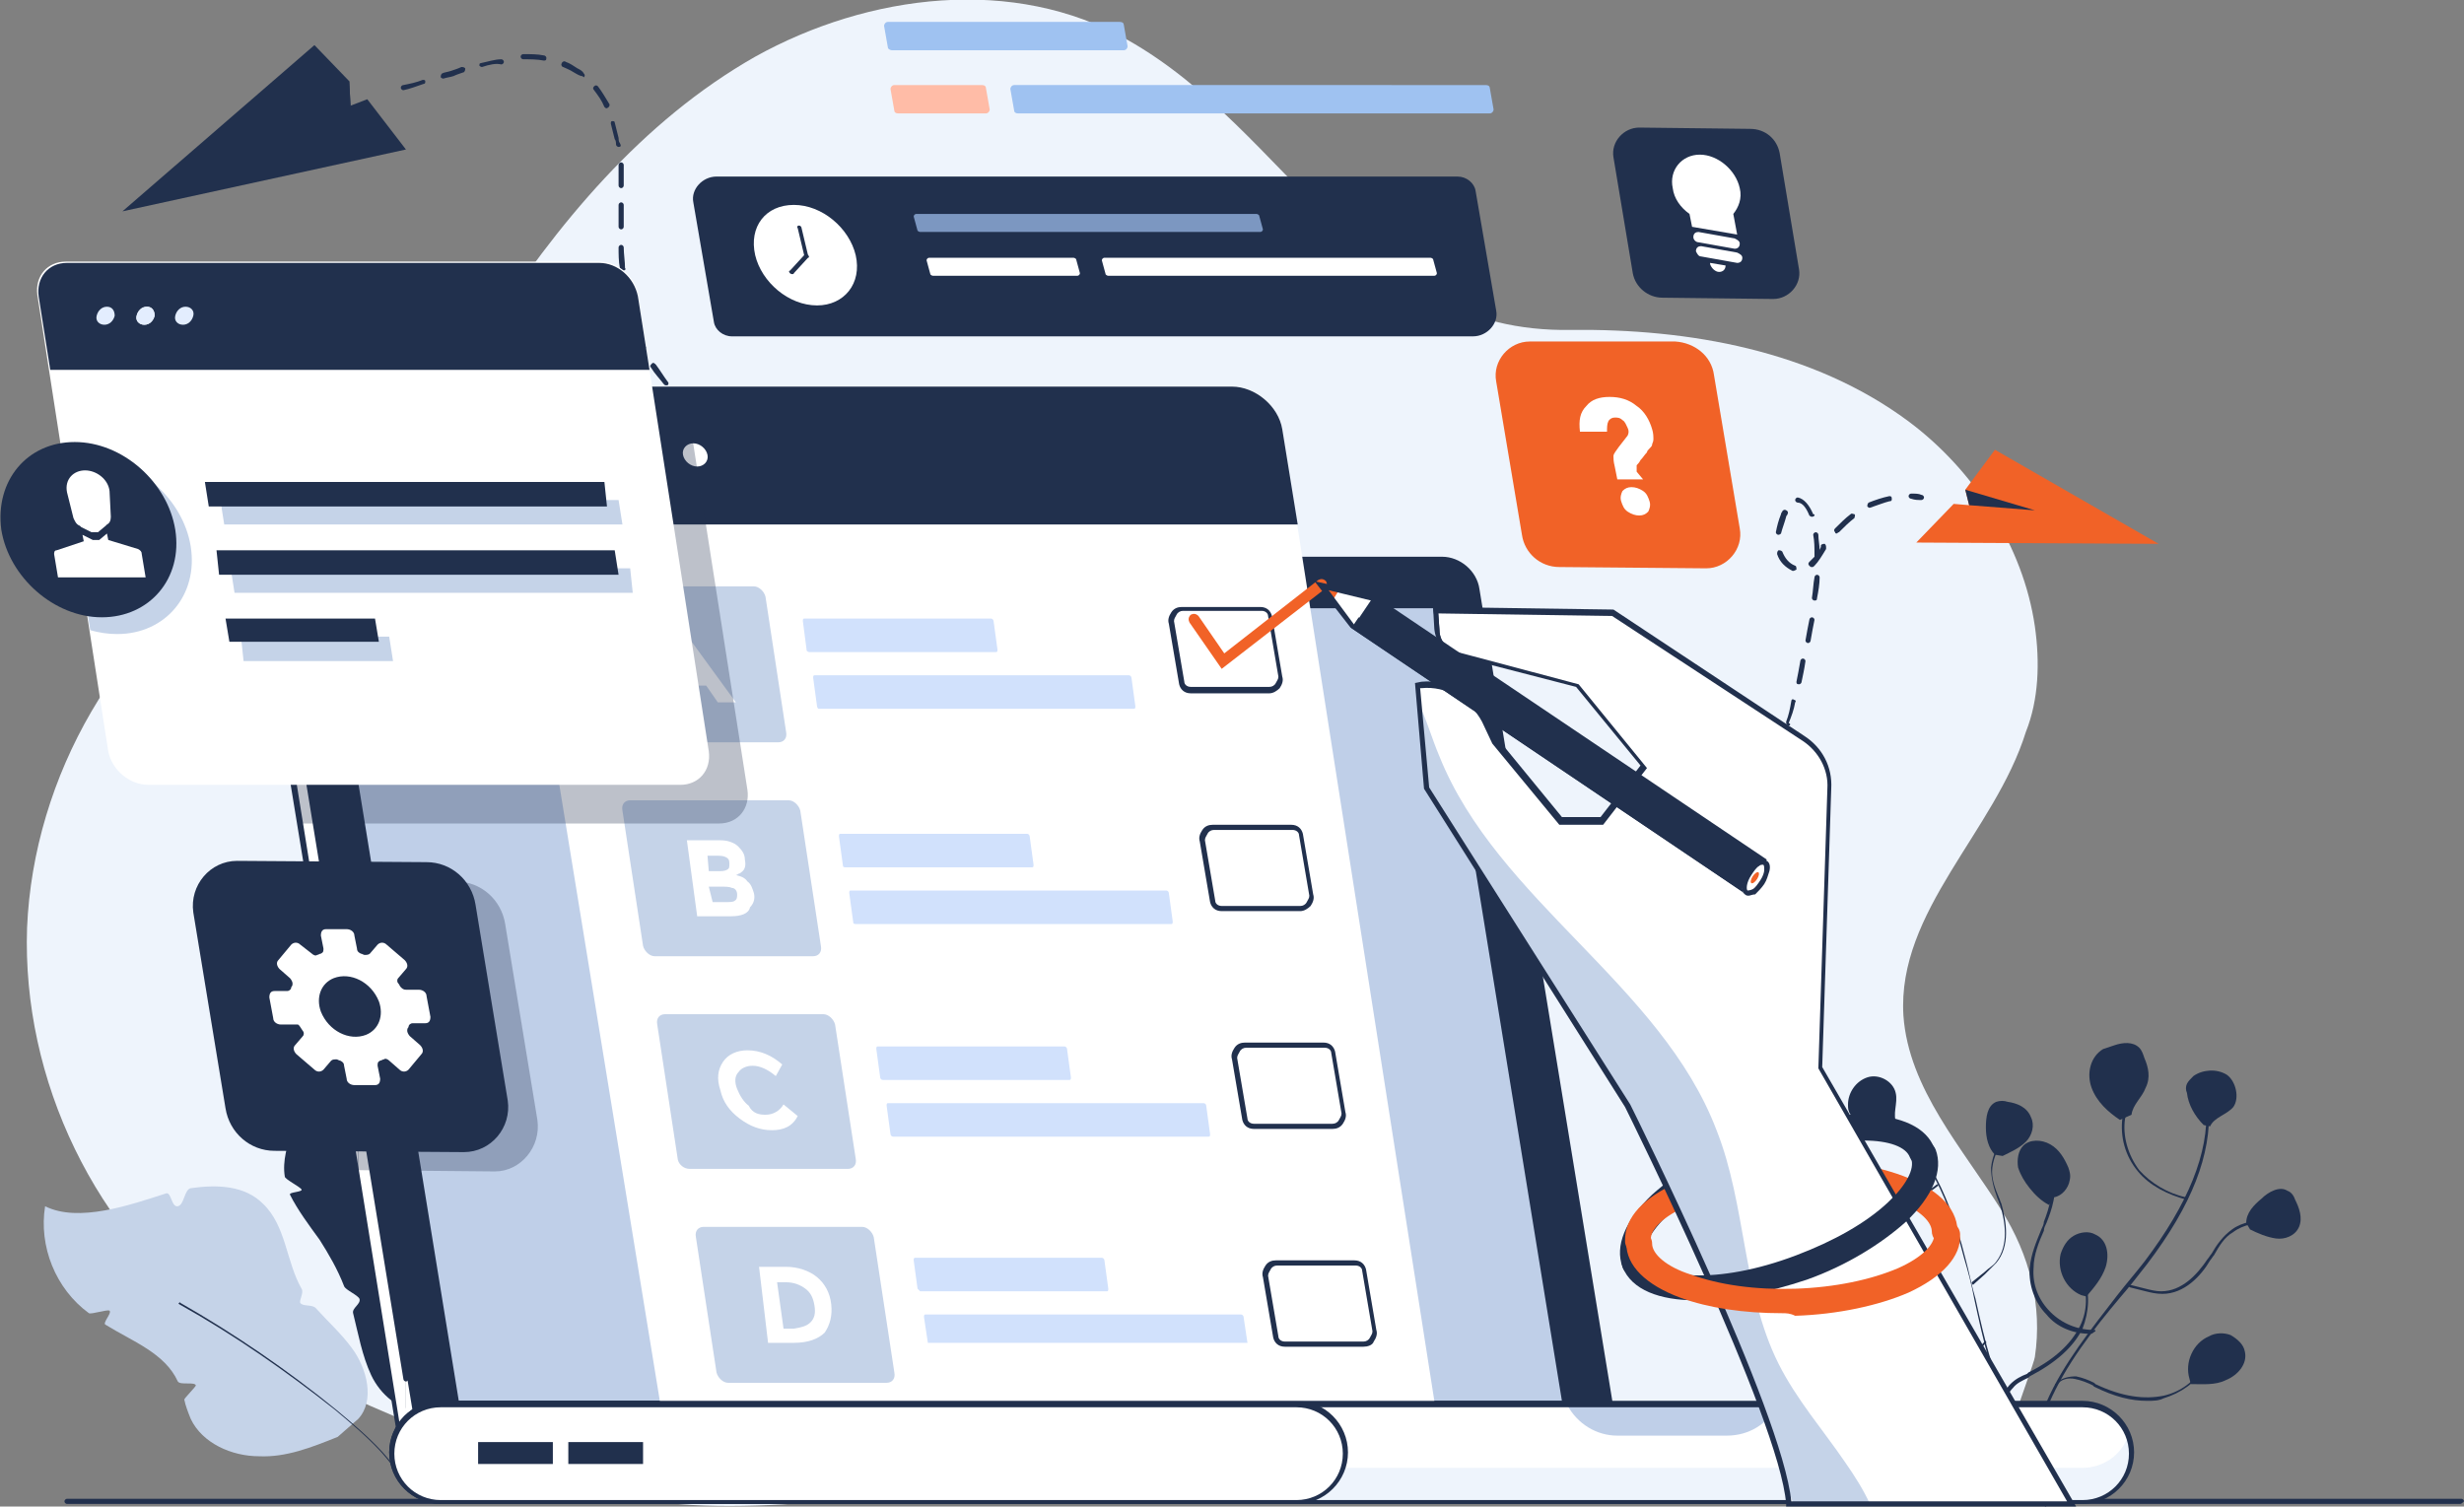
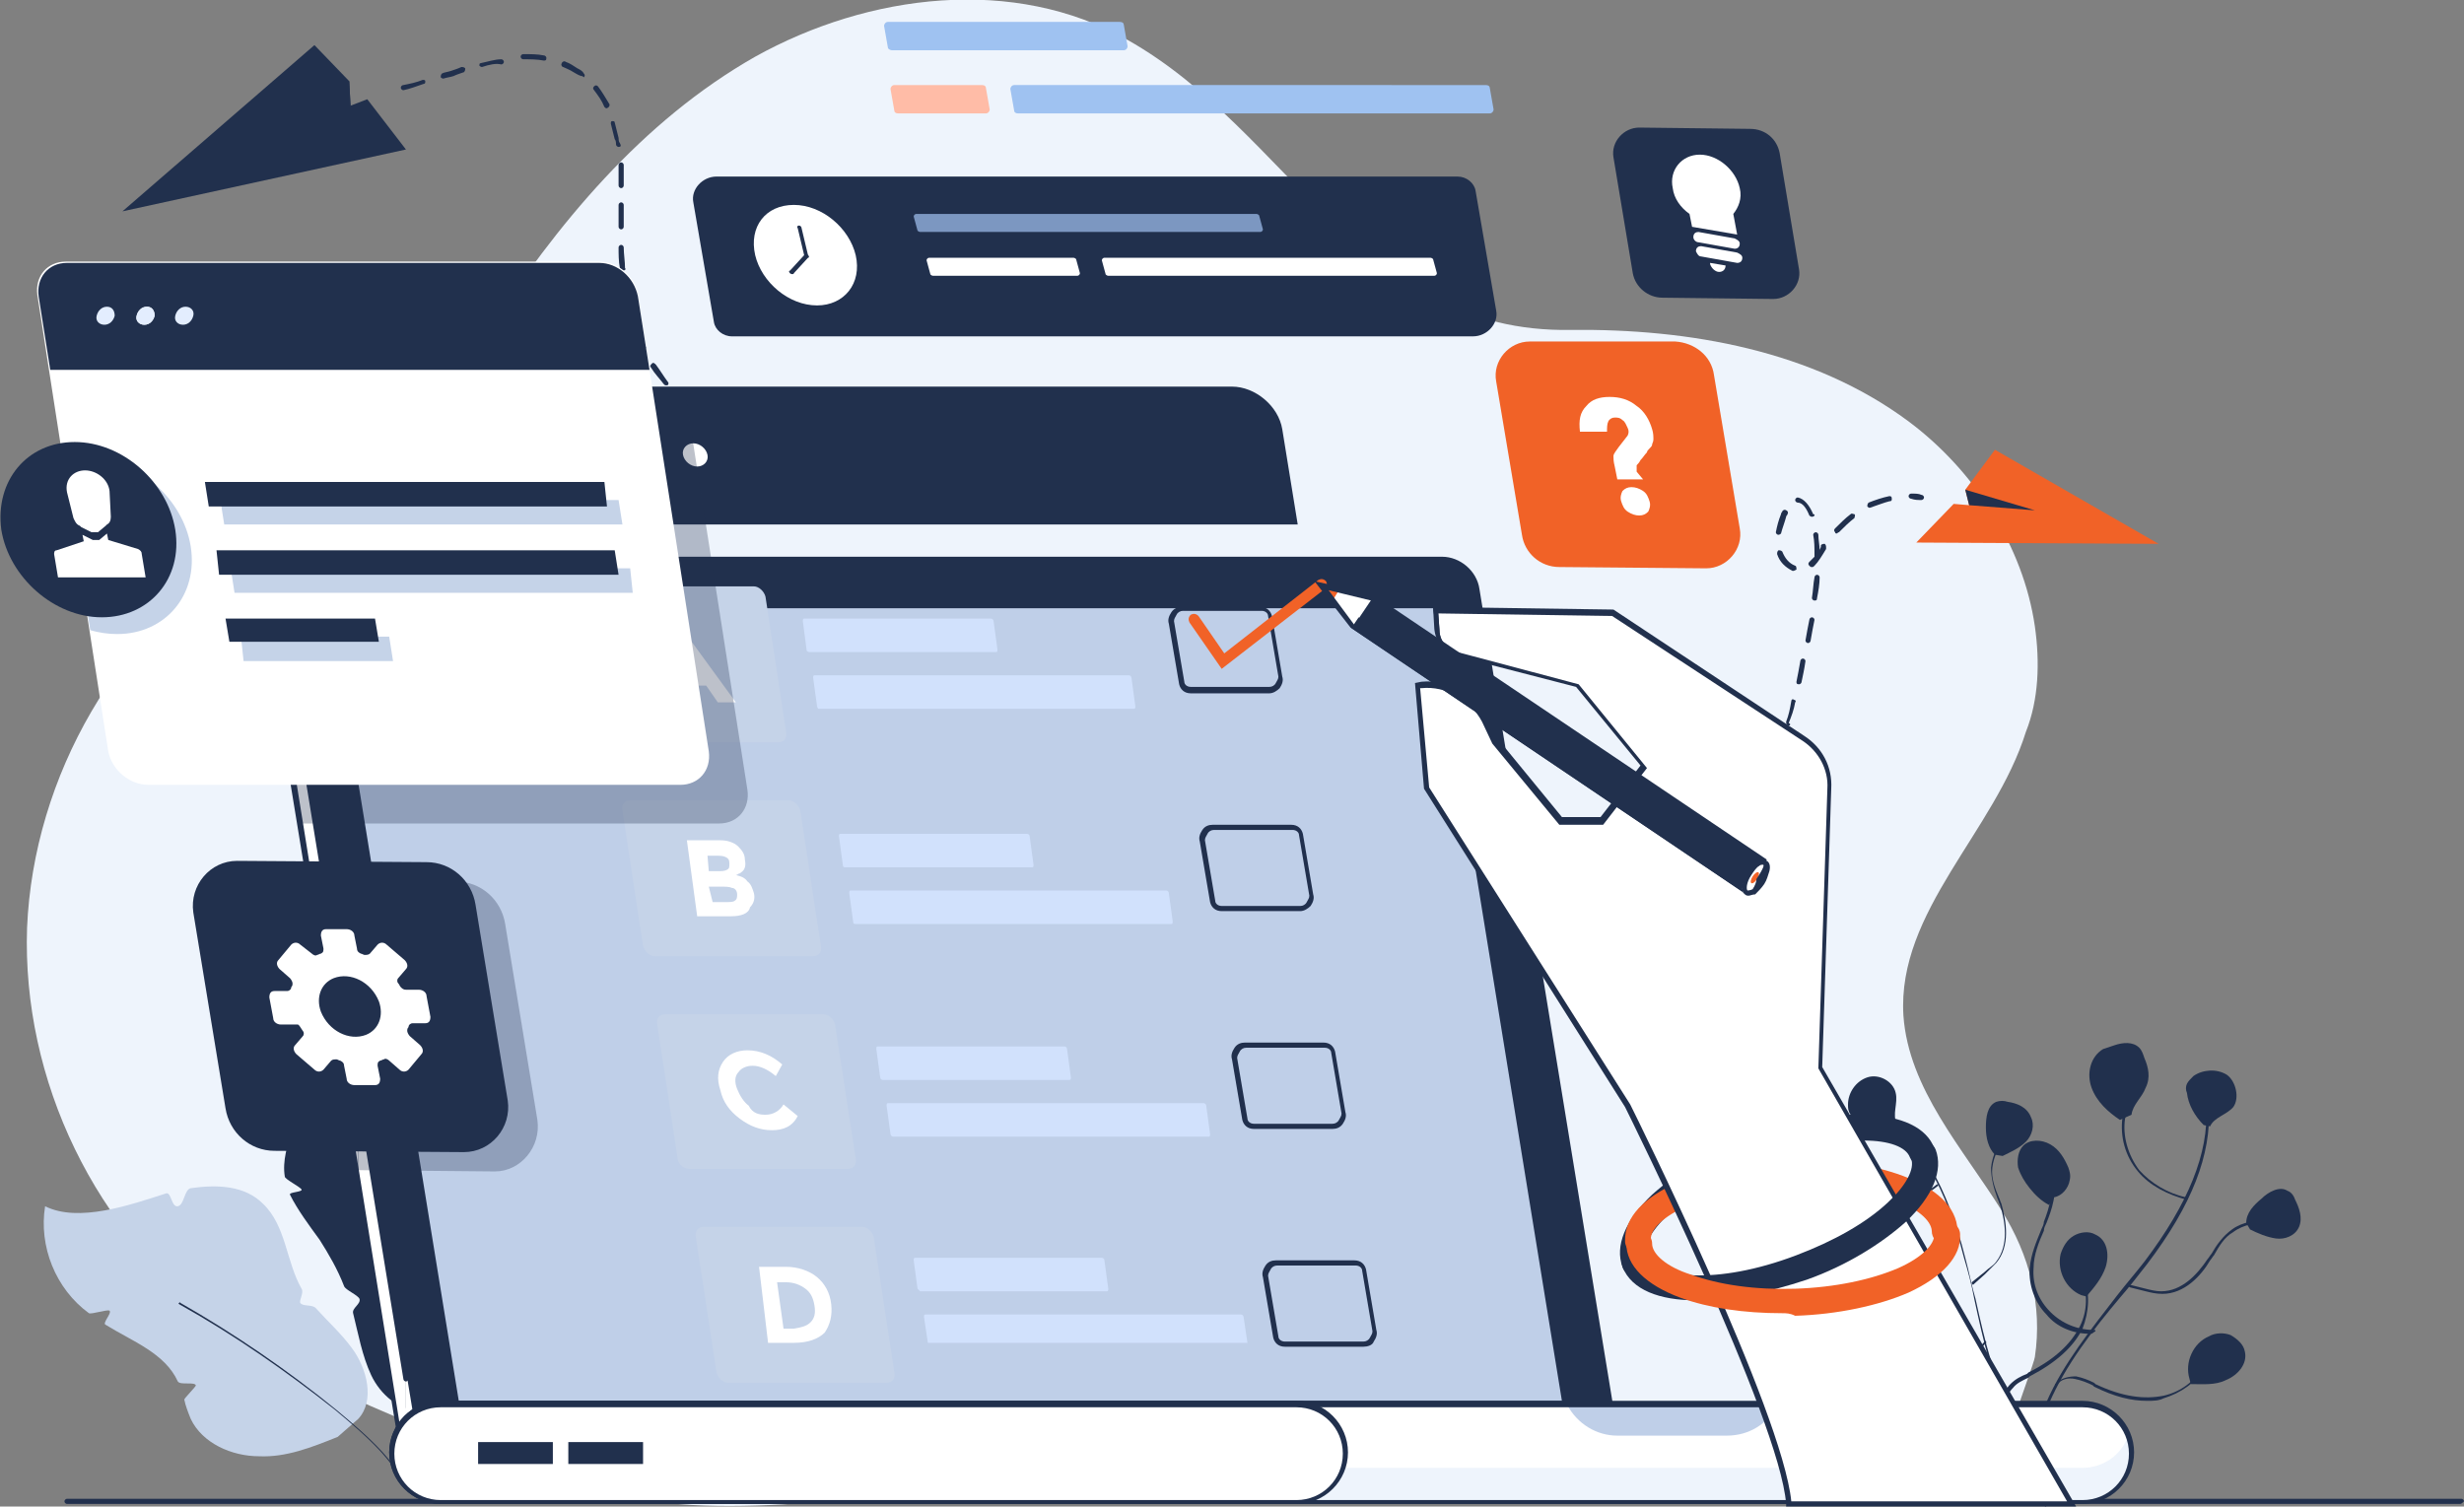
<svg xmlns="http://www.w3.org/2000/svg" xmlns:xlink="http://www.w3.org/1999/xlink" version="1.1" id="Online_Testing" x="0px" y="0px" viewBox="0 0 191.2 116.9" style="enable-background:new 0 0 191.2 116.9;" xml:space="preserve">
  <rect x="0" y="0" width="191.2" height="116.9" fill="#808080" stroke="none" />
  <style type="text/css">
	.st0{fill:#EEF4FC;}
	.st1{fill:#21304D;}
	.st2{fill:#C5D3E8;}
	.st3{fill:#F16227;}
	.st4{fill:#FFFFFF;}
	.st5{clip-path:url(#SVGID_2_);fill:#E3EDFE;}
	.st6{clip-path:url(#SVGID_4_);fill:#E3EDFE;}
	.st7{clip-path:url(#SVGID_6_);fill:#E5EEFE;}
	.st8{clip-path:url(#SVGID_8_);fill:#E8F0FE;}
	.st9{clip-path:url(#SVGID_10_);fill:#EAF1FE;}
	.st10{clip-path:url(#SVGID_12_);fill:#ECF3FE;}
	.st11{clip-path:url(#SVGID_14_);fill:#EEF4FE;}
	.st12{clip-path:url(#SVGID_16_);fill:#EFF5FE;}
	.st13{clip-path:url(#SVGID_18_);fill:#F1F6FE;}
	.st14{clip-path:url(#SVGID_20_);fill:#F3F7FF;}
	.st15{clip-path:url(#SVGID_22_);fill:#F4F8FF;}
	.st16{clip-path:url(#SVGID_24_);fill:#F5F9FF;}
	.st17{clip-path:url(#SVGID_26_);fill:#F7FAFF;}
	.st18{clip-path:url(#SVGID_28_);fill:#F8FAFF;}
	.st19{clip-path:url(#SVGID_30_);fill:#F9FBFF;}
	.st20{clip-path:url(#SVGID_32_);fill:#FAFCFF;}
	.st21{clip-path:url(#SVGID_34_);fill:#FBFCFF;}
	.st22{clip-path:url(#SVGID_36_);fill:#FBFDFF;}
	.st23{clip-path:url(#SVGID_38_);fill:#FCFDFF;}
	.st24{clip-path:url(#SVGID_40_);fill:#FDFEFF;}
	.st25{clip-path:url(#SVGID_42_);fill:#FDFEFF;}
	.st26{clip-path:url(#SVGID_44_);fill:#FEFEFF;}
	.st27{clip-path:url(#SVGID_46_);fill:#FEFEFF;}
	.st28{clip-path:url(#SVGID_48_);fill:#FEFFFF;}
	.st29{clip-path:url(#SVGID_50_);fill:#FFFFFF;}
	.st30{clip-path:url(#SVGID_52_);fill:#FFFFFF;}
	.st31{clip-path:url(#SVGID_54_);fill:#FFFFFF;}
	.st32{clip-path:url(#SVGID_56_);fill:#FFFFFF;}
	.st33{clip-path:url(#SVGID_58_);fill:#FFFFFF;}
	.st34{clip-path:url(#SVGID_60_);fill:#FFFFFF;}
	.st35{fill:#BFCFE8;}
	.st36{fill:#D1E1FC;}
	.st37{opacity:0.3;}
	.st38{fill:#E3EDFE;}
	.st39{fill:#9FC2F1;}
	.st40{fill:#FFBCA7;}
	.st41{fill:#7C97C1;}
</style>
  <g id="XMLID_2_">
    <g id="XMLID_703_">
      <path id="XMLID_4_" class="st0" d="M157.9,48.6c-0.9-6.2-4.7-12.1-9.8-15.9c-7.4-5.5-17-7.2-26.2-7.1    c-16.3,0.3-21.8-15.4-34.4-22.5c-8.8-5-20.1-3.6-28.9,1.3c-8.8,5-15.4,13-20.9,21.5c-2.4,3.7-4.7,7.7-8.1,10.5    c-3.1,2.6-6.9,4.1-10.3,6.2C9.2,48.8,2.6,60.2,2.1,72C1.7,83.8,7.4,95.7,17,102.6c7.7,5.6,19.1,9.6,28,12.6    c10,3.4,21.3,0.5,31.5,0.6c21.7,0.1,43.3,0.2,65,0.2l0,0c4.3,0,9.9,0.9,13.9-0.2c-1.7,0.5,2.4-9.7,2.5-10.5    c0.6-4-0.4-7.9-2.6-11.4c-3-4.8-7.2-9.4-7.6-15.1c-0.5-8.1,7.1-14.3,9.5-22C158.2,54.3,158.3,51.4,157.9,48.6z" />
    </g>
    <g id="XMLID_1680_">
      <g id="XMLID_1709_">
        <path id="XMLID_6_" class="st1" d="M166.4,82.1c-0.1-0.3-0.2-0.6-0.4-0.8c-0.5-0.5-1.3-0.4-1.9-0.2c-0.3,0.1-0.6,0.2-0.9,0.3     c-1,0.6-1.3,1.9-0.9,3c0.4,1.1,1.3,1.9,2.2,2.5l0.9-0.4c0.1-0.8,0.8-1.3,1.1-2.1C166.9,83.6,166.7,82.8,166.4,82.1z" />
      </g>
      <g id="XMLID_1708_">
        <path id="XMLID_7_" class="st1" d="M178.1,93.1c-0.1-0.3-0.3-0.6-0.6-0.7c-0.6-0.4-1.5,0.1-2,0.6c-0.6,0.5-1.2,1.1-1.2,1.9     l0.3,0.5c0.6,0.3,1.3,0.6,2,0.7c0.7,0.1,1.5-0.2,1.8-0.9C178.7,94.5,178.4,93.7,178.1,93.1z" />
      </g>
      <g id="XMLID_1705_">
        <path id="XMLID_8_" class="st1" d="M172.8,83.4c-0.8-0.5-1.9-0.4-2.6,0.1c-0.2,0.2-0.4,0.4-0.5,0.6c-0.1,0.2-0.1,0.5,0,0.7     c0.1,0.9,0.6,1.8,1.3,2.5l0.5,0.1c0.3-0.7,1.3-0.9,1.8-1.5C173.8,85.2,173.5,83.9,172.8,83.4z" />
      </g>
      <g id="XMLID_1702_">
        <path id="XMLID_9_" class="st1" d="M160.5,90.6c-0.3-0.7-0.7-1.4-1.4-1.8c-0.7-0.4-1.6-0.4-2.1,0.1c-0.4,0.4-0.5,1.1-0.4,1.7     c0.2,0.6,0.5,1.1,0.9,1.6s0.9,1,1.5,1.3l0.4-0.6c0.6-0.1,1.1-0.7,1.2-1.3C160.7,91.2,160.6,90.9,160.5,90.6z" />
      </g>
      <g id="XMLID_1701_">
        <path id="XMLID_10_" class="st1" d="M174.2,104.9c-0.1-0.6-0.6-1-1.1-1.3c-0.5-0.2-1.2-0.2-1.7,0.1c-1.2,0.5-1.9,2-1.5,3.3     l0.1,0.4c0.9,0,1.9,0.1,2.7-0.3C173.7,106.7,174.4,105.8,174.2,104.9z" />
      </g>
      <g id="XMLID_1700_">
        <path id="XMLID_962_" class="st1" d="M158.7,116.9L158.7,116.9c-1.7-2.9-0.7-6.3,0.1-8.1c1.3-3,3.5-5.7,5.5-8.3     c0.7-0.9,1.4-1.7,2.1-2.6c3.4-4.5,5-8.4,4.8-12c0-0.1,0-0.1,0.1-0.1s0.1,0,0.1,0.1c0.2,3.7-1.3,7.6-4.8,12.2     c-0.7,0.9-1.4,1.8-2.1,2.6c-2.1,2.5-4.2,5.2-5.5,8.2c-0.8,1.8-1.8,5.1-0.2,7.9C158.8,116.8,158.8,116.9,158.7,116.9     C158.8,116.9,158.7,116.9,158.7,116.9z" />
      </g>
      <g id="XMLID_1699_">
        <path id="XMLID_960_" class="st1" d="M162.2,103.5c-1.3,0-2.6-0.5-3.4-1.5c-0.9-0.9-1.4-2.3-1.3-3.6c0.1-1.1,0.5-2,0.9-3     c0.1-0.2,0.2-0.4,0.2-0.6c0.4-1,0.8-2.4,0.5-3.6c0-0.1,0-0.1,0.1-0.1s0.1,0,0.1,0.1c0.4,1.3-0.1,2.7-0.5,3.7     c-0.1,0.2-0.2,0.4-0.2,0.6c-0.4,0.9-0.8,1.9-0.8,2.9c-0.1,1.3,0.4,2.5,1.3,3.4c0.9,0.9,2.1,1.4,3.4,1.4c0.1,0,0.1,0,0.1,0.1     C162.4,103.4,162.4,103.5,162.2,103.5C162.3,103.5,162.3,103.5,162.2,103.5z" />
      </g>
      <g id="XMLID_1696_">
        <path id="XMLID_959_" class="st1" d="M167.8,100.4L167.8,100.4c-0.5,0-0.9-0.1-1.3-0.2l-1.2-0.3c-0.1,0-0.1-0.1-0.1-0.1     c0-0.1,0.1-0.1,0.1-0.1l1.2,0.3c0.4,0.1,0.8,0.2,1.2,0.2l0,0c1.6,0,2.8-1.3,3.6-2.5c0.1-0.1,0.2-0.3,0.3-0.4     c0.4-0.7,0.9-1.4,1.6-1.9c0.8-0.6,1.9-0.7,2.8-0.8c0.1,0,0.1,0,0.1,0.1s0,0.1-0.1,0.1c-0.9,0.1-1.9,0.2-2.7,0.8     c-0.7,0.4-1.1,1.1-1.5,1.8c-0.1,0.1-0.2,0.3-0.3,0.4C170.8,99,169.5,100.4,167.8,100.4z" />
      </g>
      <g id="XMLID_1692_">
        <path id="XMLID_958_" class="st1" d="M169.7,93.1L169.7,93.1c-1.5-0.4-2.9-1.1-3.8-2.2c-1-1.2-1.4-2.7-1.2-4.2     c0-0.3,0.1-0.5,0.2-0.8c0.2-0.6,0.3-1.3,0.2-1.9c0-0.1,0-0.1,0.1-0.1s0.1,0,0.1,0.1c0.2,0.7,0,1.3-0.2,2     c-0.1,0.3-0.1,0.5-0.2,0.8c-0.2,1.3,0.2,2.8,1.1,4c0.9,1,2.2,1.8,3.6,2.1C169.8,92.9,169.8,92.9,169.7,93.1     C169.8,93,169.7,93.1,169.7,93.1z" />
      </g>
      <g id="XMLID_1691_">
        <path id="XMLID_957_" class="st1" d="M166.6,108.7c-1.2,0-2.5-0.3-4.1-1.1l-0.1-0.1c-0.4-0.2-0.9-0.4-1.4-0.5s-1.1,0-1.4,0.5     c0,0-0.1,0.1-0.1,0c0,0-0.1-0.1,0-0.1c0.4-0.5,1.1-0.6,1.6-0.6c0.5,0.1,1,0.3,1.4,0.5l0.1,0.1c2.1,1,3.8,1.2,5.3,0.9     c1.3-0.3,2.4-1.1,3.1-2.3c0,0,0.1-0.1,0.1,0c0,0,0.1,0.1,0,0.1c-0.7,1.2-1.9,2-3.2,2.4C167.5,108.7,167.1,108.7,166.6,108.7z" />
      </g>
    </g>
    <g id="XMLID_1042_">
      <g id="XMLID_1721_">
        <path id="XMLID_11_" class="st1" d="M140,87.7c-0.3-0.1-0.6-0.2-0.9-0.2c-0.7,0.1-1.1,0.7-1.4,1.4c-0.1,0.3-0.2,0.6-0.3,0.9     c-0.2,1.1,0.7,2.2,1.8,2.6c1.1,0.4,2.3,0.2,3.3-0.2l0.2-1c-0.5-0.6-0.5-1.5-0.9-2.2C141.4,88.4,140.7,88,140,87.7z" />
      </g>
      <g id="XMLID_1720_">
        <path id="XMLID_12_" class="st1" d="M155.8,85.5c-0.3-0.1-0.6-0.1-0.9,0c-0.7,0.3-0.8,1.2-0.8,2s0.2,1.6,0.7,2.1l0.6,0.1     c0.6-0.3,1.3-0.6,1.8-1.1s0.7-1.3,0.4-1.9C157.3,85.9,156.5,85.6,155.8,85.5z" />
      </g>
      <g id="XMLID_1716_">
        <path id="XMLID_13_" class="st1" d="M144.9,83.6c-0.9,0.3-1.5,1.2-1.5,2.1c0,0.3,0,0.5,0.2,0.8c0.1,0.2,0.3,0.4,0.5,0.5     c0.8,0.5,1.8,0.7,2.7,0.5l0.4-0.3c-0.4-0.7,0.1-1.6-0.1-2.4C146.9,83.9,145.8,83.3,144.9,83.6z" />
      </g>
      <g id="XMLID_1697_">
        <path id="XMLID_14_" class="st1" d="M142.9,97.7c-0.7-0.2-1.5-0.3-2.2,0s-1.3,1-1.2,1.7c0.1,0.6,0.5,1.1,1.1,1.4     c0.6,0.3,1.2,0.3,1.8,0.3c0.7,0,1.4-0.1,2-0.4l-0.2-0.7c0.3-0.6,0.2-1.3-0.3-1.7C143.6,97.9,143.2,97.8,142.9,97.7z" />
      </g>
      <g id="XMLID_1695_">
        <path id="XMLID_15_" class="st1" d="M162.6,95.8c-0.5-0.3-1.2-0.2-1.7,0.1s-0.8,0.8-1,1.4c-0.3,1.3,0.4,2.7,1.6,3.2l0.4,0.1     c0.6-0.7,1.2-1.4,1.5-2.3C163.7,97.3,163.5,96.2,162.6,95.8z" />
      </g>
      <g id="XMLID_1694_">
        <path id="XMLID_956_" class="st1" d="M162.4,115.5L162.4,115.5c-3.3-0.5-5.3-3.5-6.2-5.2c-1.6-3-2.3-6.3-3-9.5     c-0.2-1.1-0.5-2.2-0.8-3.2c-1.4-5.5-3.5-9.1-6.5-11.2c0,0-0.1-0.1,0-0.1c0,0,0.1-0.1,0.1,0c3,2.2,5.1,5.7,6.5,11.3     c0.3,1.1,0.5,2.2,0.8,3.2c0.7,3.2,1.5,6.5,3,9.4c0.9,1.7,2.9,4.6,6,5.1C162.4,115.3,162.5,115.3,162.4,115.5     C162.5,115.4,162.4,115.5,162.4,115.5z" />
      </g>
      <g id="XMLID_1679_">
        <path id="XMLID_955_" class="st1" d="M150.4,106.1c-1.2,0-2.3-0.4-3.2-1.2c-0.8-0.7-1.3-1.6-1.8-2.5c-0.1-0.2-0.2-0.4-0.3-0.6     c-0.6-1-1.3-2.1-2.5-2.6c-0.1,0-0.1-0.1-0.1-0.1c0-0.1,0.1-0.1,0.1-0.1c1.2,0.5,2,1.7,2.6,2.7c0.1,0.2,0.2,0.4,0.3,0.6     c0.5,0.9,1,1.8,1.8,2.5c0.9,0.8,2.2,1.3,3.5,1.1c1.2-0.1,2.4-0.8,3.2-1.8c0,0,0.1-0.1,0.1,0c0,0,0.1,0.1,0,0.1     c-0.8,1-2,1.7-3.3,1.9C150.7,106.1,150.5,106.1,150.4,106.1z" />
      </g>
      <g id="XMLID_1678_">
        <path id="XMLID_954_" class="st1" d="M153.1,99.7C153.1,99.7,153,99.7,153.1,99.7c-0.1-0.1-0.1-0.1-0.1-0.2l1-0.8     c0.3-0.3,0.7-0.5,0.9-0.8c1-1.3,0.7-3.1,0.3-4.4c-0.1-0.2-0.1-0.3-0.2-0.5c-0.3-0.8-0.5-1.6-0.5-2.4c0.1-1,0.6-1.9,1.1-2.7     c0,0,0.1-0.1,0.1,0c0,0,0.1,0.1,0,0.1c-0.5,0.8-1,1.7-1.1,2.6c-0.1,0.8,0.2,1.6,0.5,2.3c0.1,0.2,0.1,0.3,0.2,0.5     c0.4,1.4,0.7,3.3-0.4,4.6c-0.3,0.3-0.6,0.6-0.9,0.9L153.1,99.7L153.1,99.7z" />
      </g>
      <g id="XMLID_1677_">
        <path id="XMLID_953_" class="st1" d="M146.3,93.6c-1.5,0-2.9-0.6-3.8-1.7c-0.2-0.2-0.3-0.4-0.5-0.6c-0.4-0.5-0.8-1-1.3-1.3     c-0.1,0-0.1-0.1-0.1-0.1c0-0.1,0.1-0.1,0.1-0.1c0.6,0.3,1,0.8,1.4,1.4c0.2,0.2,0.3,0.4,0.5,0.6c0.9,1,2.3,1.6,3.8,1.6     c1.4,0,2.8-0.6,3.9-1.5h0.1V92C149.2,93,147.7,93.5,146.3,93.6C146.4,93.6,146.4,93.6,146.3,93.6z" />
      </g>
      <g id="XMLID_1668_">
        <path id="XMLID_952_" class="st1" d="M155.6,109L155.6,109c-0.3-0.7,0.1-1.3,0.4-1.6c0.4-0.4,0.8-0.6,1.3-0.8l0.1-0.1     c2-1,3.3-2.2,4-3.6c0.6-1.2,0.6-2.6,0.1-3.8c0-0.1,0-0.1,0.1-0.1s0.1,0,0.1,0.1c0.5,1.3,0.4,2.7-0.1,4c-0.7,1.4-2,2.6-4.1,3.7     l-0.1,0.1c-0.4,0.2-0.9,0.4-1.2,0.8c-0.3,0.3-0.6,0.8-0.5,1.4C155.8,109,155.7,109,155.6,109C155.7,109,155.7,109,155.6,109z" />
      </g>
    </g>
    <g id="XMLID_1682_">
      <g id="XMLID_1693_">
        <path id="XMLID_16_" class="st1" d="M28.8,106.7c-0.7-1.5-1-3.2-1.4-4.8c-0.1-0.4,0.6-0.7,0.5-1.1c-0.1-0.3-1.1-0.7-1.2-1     c-0.5-1.3-1.2-2.5-1.9-3.6c-0.8-1.1-1.7-2.3-2.3-3.5c-0.1-0.2,1-0.2,0.9-0.4s-1.3-0.8-1.3-1c-0.2-1.2,0.2-2.5,0.6-3.6     c1.2-3.3,3.2-6.4,5.8-8.8c0.6-0.6,0.7,0.7,0.9,1c0.4,0.7,1.1,1.3,1.8,1.6c0.4,0.2,0.9,0.3,1.3,0.5c2.4,1.1,4.3,4.8,4.4,7.3     c0,0.2-1.2,0.9-1.2,1.2s1.2,0.1,1.1,0.4c-0.3,1.9-1.1,3.8-1.3,5.7c-0.1,1.1,0.1,2.1,0.3,3.2c0,0.2-0.5,0.8-0.5,1.1     c0.1,0.3,0.7,0.2,0.7,0.4c0.2,0.9,0.3,1.7,0.3,2.6c0.1,2.5-1.3,5.4-3.8,5.5C31,109.5,29.5,108.2,28.8,106.7z" />
      </g>
      <g id="XMLID_1686_">
        <path id="XMLID_17_" class="st2" d="M3.5,93.6c2.6,1.3,6.6-0.1,9.4-1c0.4-0.1,0.4,1.1,0.9,1s0.5-1.3,1-1.4     c2.1-0.3,4.2-0.2,5.6,1.2c1.8,1.7,1.8,4.5,3,6.6c0.2,0.3-0.2,0.9-0.1,1.1c0.2,0.3,0.9,0.1,1.2,0.4c0.9,1,2,2,2.8,3.1     c1.2,1.6,1.8,4.1,0.5,5.5l-1.6,1.4c-2,0.8-4,1.6-6.1,1.5c-2.1,0-4.4-1-5.3-2.9c-0.2-0.5-0.4-1-0.5-1.5c0-0.1,0.9-1,0.9-1.1     c-0.1-0.3-1.2,0-1.4-0.3c-1-2.2-3.5-3.1-5.6-4.4c-0.3-0.1,0.5-0.9,0.3-1.1c-0.2-0.1-1.4,0.3-1.6,0.2C4.3,100,3,96.7,3.5,93.6z" />
      </g>
      <g id="XMLID_1685_">
        <path id="XMLID_951_" class="st1" d="M33.5,114.1L33.5,114.1c-3.1-8.7-4.6-17.8-4.5-26.8c0-0.1,0-0.1,0.1-0.1l0,0     c0.1,0,0.1,0,0.1,0.1c-0.1,9.1,1.4,18.1,4.4,26.7C33.7,114,33.6,114.1,33.5,114.1C33.6,114.1,33.6,114.1,33.5,114.1z" />
      </g>
      <g id="XMLID_1683_">
        <path id="XMLID_950_" class="st1" d="M32,115.9C32,115.9,31.9,115.9,32,115.9c-0.7-1-1.5-2.2-2.4-3.2c-1.1-1.2-2.4-2.3-3.6-3.3     c-3.8-3-7.8-5.8-12.1-8.2c0,0-0.1-0.1,0-0.1c0,0,0.1-0.1,0.1,0c4.2,2.4,8.3,5.2,12.1,8.3c1.2,1,2.5,2.1,3.6,3.3     C30.6,113.7,31.4,114.9,32,115.9C32.1,115.8,32.1,115.9,32,115.9L32,115.9z" />
      </g>
    </g>
    <g id="XMLID_114_">
      <g id="XMLID_1116_">
        <path id="XMLID_949_" class="st1" d="M131,65.1c-0.1,0-0.2-0.1-0.2-0.1c0-0.1,0-0.2,0.1-0.2c0.2-0.1,0.5-0.1,0.7-0.2     c0.1,0,0.2,0,0.3,0.1c0,0.1,0,0.2-0.1,0.3C131.6,65,131.3,65.1,131,65.1C131.1,65.1,131.1,65.1,131,65.1z" />
      </g>
      <g id="XMLID_1114_">
        <path id="XMLID_935_" class="st1" d="M133.3,64.2c-0.1,0-0.1,0-0.2-0.1c-0.1-0.1,0-0.2,0.1-0.3c0.4-0.3,0.9-0.6,1.3-1     c0.1-0.1,0.2-0.1,0.3,0s0.1,0.2,0,0.3c-0.4,0.4-0.9,0.7-1.3,1C133.3,64.2,133.3,64.2,133.3,64.2z M135.7,62h-0.1     c-0.1-0.1-0.1-0.2,0-0.3c0.3-0.4,0.7-0.8,1-1.3c0.1-0.1,0.2-0.1,0.3-0.1c0.1,0.1,0.1,0.2,0.1,0.3c-0.3,0.5-0.7,0.9-1,1.3     C135.9,62,135.8,62,135.7,62z M137.6,59.3C137.5,59.3,137.5,59.3,137.6,59.3c-0.2-0.1-0.2-0.2-0.2-0.3c0.2-0.5,0.5-1,0.7-1.5     c0-0.1,0.2-0.2,0.3-0.1c0.1,0,0.2,0.2,0.1,0.3c-0.2,0.5-0.4,1-0.7,1.5C137.7,59.3,137.6,59.3,137.6,59.3z M138.8,56.3L138.8,56.3     c-0.2,0-0.2-0.2-0.2-0.3c0.2-0.5,0.3-1,0.4-1.6c0-0.1,0.1-0.2,0.2-0.1c0.1,0,0.2,0.1,0.1,0.2c-0.1,0.6-0.3,1.1-0.5,1.6     C139,56.2,138.9,56.3,138.8,56.3z M139.6,53.1L139.6,53.1c-0.2,0-0.2-0.1-0.2-0.2c0.1-0.5,0.2-1,0.3-1.6c0-0.1,0.1-0.2,0.2-0.2     c0.1,0,0.2,0.1,0.2,0.2c-0.1,0.7-0.2,1.1-0.3,1.6C139.8,53,139.7,53.1,139.6,53.1z M140.3,49.9L140.3,49.9     c-0.1,0-0.2-0.1-0.2-0.2c0.1-0.6,0.2-1.1,0.3-1.6c0-0.1,0.1-0.2,0.2-0.2c0.1,0,0.2,0.1,0.2,0.2c-0.1,0.5-0.2,1-0.3,1.6     C140.5,49.8,140.4,49.9,140.3,49.9z M140.8,46.6L140.8,46.6c-0.1,0-0.2-0.1-0.2-0.2c0.1-0.6,0.1-1.1,0.2-1.6     c0-0.1,0.1-0.2,0.2-0.2c0.1,0,0.2,0.1,0.2,0.2c0,0.5-0.1,1.1-0.2,1.6C141,46.6,140.9,46.6,140.8,46.6z M139.1,44.3     C139.1,44.3,139,44.3,139.1,44.3c-0.6-0.3-1-0.7-1.2-1.3c0-0.1,0-0.2,0.1-0.3c0.1,0,0.2,0,0.3,0.1c0.2,0.5,0.5,0.9,1,1.1     c0.1,0,0.1,0.2,0.1,0.3C139.2,44.3,139.2,44.3,139.1,44.3z M140.6,44c-0.1,0-0.1,0-0.2-0.1c-0.1-0.1-0.1-0.2,0-0.3     c0.1-0.1,0.3-0.3,0.4-0.4v-0.1c0-0.6,0-1.1-0.1-1.6c0-0.1,0.1-0.2,0.2-0.2c0.1,0,0.2,0.1,0.2,0.2c0,0.4,0.1,0.8,0.1,1.2     c0-0.1,0.1-0.2,0.1-0.3v-0.1c0.1-0.1,0.2-0.1,0.3-0.1c0.1,0.1,0.1,0.2,0.1,0.3v0.1c-0.3,0.5-0.6,1-0.9,1.3     C140.7,44,140.7,44,140.6,44z M138,41.5L138,41.5c-0.1,0-0.2-0.1-0.2-0.2c0.1-0.5,0.2-0.9,0.4-1.4c0-0.1,0.1-0.2,0.1-0.2     c0-0.1,0.2-0.2,0.3-0.1c0.1,0,0.2,0.2,0.1,0.3c0,0.1-0.1,0.1-0.1,0.2c-0.1,0.4-0.3,0.9-0.4,1.3C138.2,41.4,138.1,41.5,138,41.5z      M142.5,41.4c0,0-0.1,0-0.1-0.1c-0.1-0.1-0.1-0.2,0-0.3c0.4-0.4,0.8-0.8,1.2-1.1c0.1-0.1,0.2,0,0.3,0c0.1,0.1,0,0.2,0,0.3     c-0.4,0.3-0.8,0.7-1.2,1.1C142.6,41.3,142.6,41.4,142.5,41.4z M140.6,40.1c-0.1,0-0.2-0.1-0.2-0.1c-0.2-0.5-0.5-1-0.9-1     c-0.1,0-0.2-0.1-0.2-0.2s0.1-0.2,0.2-0.2c0.5,0.1,0.9,0.6,1.2,1.3C140.9,39.9,140.8,40.1,140.6,40.1     C140.7,40.1,140.6,40.1,140.6,40.1z M145.1,39.4c-0.1,0-0.1,0-0.2-0.1c0-0.1,0-0.2,0.1-0.3c0.5-0.2,1.1-0.4,1.6-0.5     c0.1,0,0.2,0,0.2,0.2c0,0.1,0,0.2-0.2,0.2C146.2,39,145.7,39.2,145.1,39.4C145.2,39.4,145.2,39.4,145.1,39.4z" />
      </g>
      <g id="XMLID_1113_">
        <path id="XMLID_934_" class="st1" d="M149.1,38.8L149.1,38.8c-0.3,0-0.5,0-0.8-0.1c-0.1,0-0.2-0.1-0.2-0.2s0.1-0.2,0.2-0.2l0,0     c0.3,0,0.6,0,0.8,0.1c0.1,0,0.2,0.1,0.2,0.2C149.3,38.7,149.2,38.8,149.1,38.8z" />
      </g>
    </g>
    <g id="XMLID_1111_">
      <path id="XMLID_920_" class="st1" d="M51.7,29.9c-0.1,0-0.1,0-0.2-0.1c-0.3-0.4-0.7-0.8-1-1.3c-0.1-0.1,0-0.2,0.1-0.3    c0.1-0.1,0.2,0,0.3,0.1c0.3,0.4,0.6,0.9,0.9,1.3c0.1,0.1,0.1,0.2,0,0.3C51.8,29.9,51.7,29.9,51.7,29.9z M49.9,27.2    c-0.1,0-0.1,0-0.2-0.1c-0.2-0.5-0.4-1-0.6-1.5c0-0.1,0-0.2,0.1-0.3c0.1,0,0.2,0,0.3,0.1c0.2,0.5,0.4,1,0.6,1.5    C50.2,27,50.1,27.1,49.9,27.2C50,27.2,50,27.2,49.9,27.2z M48.9,24.2c-0.1,0-0.2-0.1-0.2-0.2c-0.1-0.5-0.2-1-0.3-1.6    c0-0.1,0.1-0.2,0.2-0.2s0.2,0.1,0.2,0.2c0.1,0.5,0.2,1.1,0.3,1.6C49.1,24,49,24.2,48.9,24.2L48.9,24.2z M48.3,21    c-0.1,0-0.2-0.1-0.2-0.2C48,20.3,48,19.7,48,19.2c0-0.1,0.1-0.2,0.2-0.2s0.2,0.1,0.2,0.2c0,0.5,0.1,1.1,0.1,1.6    C48.6,20.9,48.5,21,48.3,21C48.4,21,48.4,21,48.3,21z M48.2,17.8c-0.1,0-0.2-0.1-0.2-0.2v-0.2c0-0.5,0-0.9,0-1.4v-0.1    c0-0.1,0.1-0.2,0.2-0.2s0.2,0.1,0.2,0.2V16c0,0.5,0,0.9,0,1.4v0.2C48.4,17.7,48.3,17.8,48.2,17.8z M48.2,14.6    c-0.1,0-0.2-0.1-0.2-0.2c0-0.6,0-1.1,0-1.6c0-0.1,0.1-0.2,0.2-0.2s0.2,0.1,0.2,0.2c0,0.5,0,1,0,1.6C48.4,14.5,48.3,14.6,48.2,14.6    L48.2,14.6z M48,11.4c-0.1,0-0.2-0.1-0.2-0.2s0-0.3-0.1-0.4c-0.1-0.4-0.2-0.8-0.3-1.2c0-0.1,0-0.2,0.1-0.2s0.2,0,0.2,0.1    c0.1,0.4,0.2,0.8,0.3,1.2c0,0.1,0,0.3,0.1,0.4C48.2,11.3,48.2,11.4,48,11.4L48,11.4z M47.1,8.4c-0.1,0-0.1,0-0.2-0.1    c-0.2-0.5-0.5-0.9-0.8-1.3c-0.1-0.1-0.1-0.2,0-0.3c0.1-0.1,0.2-0.1,0.3,0c0.3,0.4,0.6,0.9,0.9,1.4C47.3,8.2,47.3,8.3,47.1,8.4    L47.1,8.4z M31.3,7c-0.1,0-0.2-0.1-0.2-0.2s0.1-0.2,0.2-0.2c0.5-0.1,1-0.2,1.5-0.4c0.1,0,0.2,0,0.2,0.1s0,0.2-0.1,0.2    C32.3,6.7,31.8,6.9,31.3,7L31.3,7z M34.4,6.1c-0.1,0-0.2-0.1-0.2-0.1c0-0.1,0-0.2,0.1-0.3c0.2-0.1,0.4-0.1,0.7-0.2    c0.3-0.1,0.6-0.2,0.8-0.3c0.1,0,0.2,0,0.3,0.1c0,0.1,0,0.2-0.1,0.3c-0.3,0.1-0.6,0.2-0.8,0.3C34.9,6,34.7,6,34.4,6.1L34.4,6.1z     M45.1,5.9L45.1,5.9c-0.3-0.1-0.4-0.2-0.6-0.3c-0.3-0.2-0.6-0.3-0.8-0.4c-0.1,0-0.2-0.2-0.1-0.3c0-0.1,0.2-0.2,0.3-0.1    c0.3,0.1,0.6,0.3,0.9,0.5c0.2,0.1,0.4,0.2,0.5,0.4c0.1,0.1,0.1,0.2,0,0.3C45.2,5.9,45.2,5.9,45.1,5.9z M37.4,5.2    c-0.1,0-0.2-0.1-0.2-0.1c0-0.1,0-0.2,0.1-0.2c0.5-0.1,1.1-0.3,1.6-0.3c0.1,0,0.2,0.1,0.2,0.2S39,5,38.9,5C38.5,4.9,38,5,37.4,5.2    C37.5,5.2,37.4,5.2,37.4,5.2z M42.2,4.7L42.2,4.7c-0.5-0.1-1.1-0.1-1.6-0.1c-0.1,0-0.2-0.1-0.2-0.2s0.1-0.2,0.2-0.2    c0.6,0,1.1,0,1.6,0.1c0.1,0,0.2,0.1,0.2,0.2C42.4,4.7,42.3,4.7,42.2,4.7z" />
    </g>
    <g id="XMLID_503_">
      <path id="XMLID_919_" class="st1" d="M190.9,116.7H5.2c-0.1,0-0.2-0.1-0.2-0.2c0-0.1,0.1-0.2,0.2-0.2H191c0.1,0,0.2,0.1,0.2,0.2    C191.1,116.6,191,116.7,190.9,116.7z" />
    </g>
    <g id="XMLID_68_">
      <g id="XMLID_99_">
        <path id="XMLID_1860_" class="st3" d="M121,44l11.4,0.1c1.6,0,2.9-1.5,2.6-3.1l-2-11.9c-0.2-1.5-1.5-2.5-3-2.6h-11.3     c-1.6,0-2.9,1.5-2.6,3.1l2,11.9C118.3,42.9,119.5,44,121,44z" />
      </g>
      <g id="XMLID_89_">
        <g id="XMLID_91_">
          <path id="XMLID_19_" class="st4" d="M127.5,37.2h-2l-0.2-1c-0.1-0.4-0.1-0.6-0.1-0.8c0-0.2,0.2-0.4,0.4-0.7l0.7-0.9      c0.1-0.2,0.1-0.4,0-0.6s-0.2-0.5-0.4-0.6c-0.2-0.2-0.4-0.2-0.6-0.2c-0.2,0-0.4,0.1-0.5,0.3c-0.1,0.2-0.1,0.5-0.1,0.8h-2.1      c-0.1-0.9,0-1.5,0.5-2c0.4-0.5,1-0.7,1.8-0.7s1.5,0.2,2.1,0.7c0.6,0.4,1,1.1,1.2,1.8c0.1,0.3,0.1,0.6,0.1,0.8      c0,0.2-0.1,0.3-0.1,0.4s-0.1,0.2-0.2,0.3c-0.1,0.1-0.2,0.2-0.2,0.3c-0.2,0.2-0.3,0.4-0.5,0.6c-0.1,0.2-0.2,0.3-0.3,0.4      c0,0.1,0,0.3,0,0.5L127.5,37.2z M126.3,39.7c-0.3-0.2-0.4-0.5-0.5-0.8s0-0.6,0.1-0.8c0.2-0.2,0.4-0.3,0.7-0.3s0.6,0.1,0.9,0.3      c0.3,0.2,0.4,0.5,0.5,0.8s0,0.6-0.1,0.8c-0.2,0.2-0.4,0.3-0.7,0.3S126.6,39.9,126.3,39.7z" />
        </g>
      </g>
    </g>
    <g id="XMLID_81_">
      <g id="XMLID_83_">
        <polygon id="XMLID_1859_" class="st1" points="24.4,3.5 9.5,16.4 31.5,11.6 28.5,7.7 27.2,8.2 27.1,6.3    " />
      </g>
      <g id="XMLID_84_">
        <polygon id="XMLID_1858_" class="st1" points="27.1,6.3 21.9,10.3 27.2,8.2    " />
      </g>
    </g>
    <g id="XMLID_1092_">
      <g id="XMLID_1110_">
        <polygon id="XMLID_1857_" class="st3" points="148.7,42.1 167.5,42.2 154.8,34.9 152.5,38 152.8,39.2 151.6,39.1    " />
      </g>
      <g id="XMLID_1109_">
        <polygon id="XMLID_1856_" class="st1" points="152.8,39.2 157.9,39.6 152.5,38    " />
      </g>
    </g>
    <g id="XMLID_76_">
      <g id="XMLID_404_">
        <g id="XMLID_868_">
          <g>
            <defs>
              <path id="SVGID_1_" d="M22.7,43.6l88.1,0.5c1.3,0,2.5,1,2.7,2.3l10.9,66.6H31.3L20.4,46.5c-0.1-0.8,0.2-1.6,0.9-2L22.7,43.6z" />
            </defs>
            <clipPath id="SVGID_2_">
              <use xlink:href="#SVGID_1_" style="overflow:visible;" />
            </clipPath>
            <rect id="XMLID_871_" x="124" y="43.6" class="st5" width="0.4" height="69.5" />
          </g>
          <g>
            <defs>
              <path id="SVGID_3_" d="M22.7,43.6l88.1,0.5c1.3,0,2.5,1,2.7,2.3l10.9,66.6H31.3L20.4,46.5c-0.1-0.8,0.2-1.6,0.9-2L22.7,43.6z" />
            </defs>
            <clipPath id="SVGID_4_">
              <use xlink:href="#SVGID_3_" style="overflow:visible;" />
            </clipPath>
            <rect id="XMLID_886_" x="120.3" y="43.6" class="st6" width="3.7" height="69.5" />
          </g>
          <g>
            <defs>
              <path id="SVGID_5_" d="M22.7,43.6l88.1,0.5c1.3,0,2.5,1,2.7,2.3l10.9,66.6H31.3L20.4,46.5c-0.1-0.8,0.2-1.6,0.9-2L22.7,43.6z" />
            </defs>
            <clipPath id="SVGID_6_">
              <use xlink:href="#SVGID_5_" style="overflow:visible;" />
            </clipPath>
            <rect id="XMLID_887_" x="116.6" y="43.6" class="st7" width="3.7" height="69.5" />
          </g>
          <g>
            <defs>
              <path id="SVGID_7_" d="M22.7,43.6l88.1,0.5c1.3,0,2.5,1,2.7,2.3l10.9,66.6H31.3L20.4,46.5c-0.1-0.8,0.2-1.6,0.9-2L22.7,43.6z" />
            </defs>
            <clipPath id="SVGID_8_">
              <use xlink:href="#SVGID_7_" style="overflow:visible;" />
            </clipPath>
            <rect id="XMLID_888_" x="112.9" y="43.6" class="st8" width="3.7" height="69.5" />
          </g>
          <g>
            <defs>
              <path id="SVGID_9_" d="M22.7,43.6l88.1,0.5c1.3,0,2.5,1,2.7,2.3l10.9,66.6H31.3L20.4,46.5c-0.1-0.8,0.2-1.6,0.9-2L22.7,43.6z" />
            </defs>
            <clipPath id="SVGID_10_">
              <use xlink:href="#SVGID_9_" style="overflow:visible;" />
            </clipPath>
            <rect id="XMLID_889_" x="109.2" y="43.6" class="st9" width="3.7" height="69.5" />
          </g>
          <g>
            <defs>
              <path id="SVGID_11_" d="M22.7,43.6l88.1,0.5c1.3,0,2.5,1,2.7,2.3l10.9,66.6H31.3L20.4,46.5c-0.1-0.8,0.2-1.6,0.9-2L22.7,43.6z        " />
            </defs>
            <clipPath id="SVGID_12_">
              <use xlink:href="#SVGID_11_" style="overflow:visible;" />
            </clipPath>
            <rect id="XMLID_890_" x="105.5" y="43.6" class="st10" width="3.7" height="69.5" />
          </g>
          <g>
            <defs>
              <path id="SVGID_13_" d="M22.7,43.6l88.1,0.5c1.3,0,2.5,1,2.7,2.3l10.9,66.6H31.3L20.4,46.5c-0.1-0.8,0.2-1.6,0.9-2L22.7,43.6z        " />
            </defs>
            <clipPath id="SVGID_14_">
              <use xlink:href="#SVGID_13_" style="overflow:visible;" />
            </clipPath>
            <rect id="XMLID_894_" x="101.8" y="43.6" class="st11" width="3.7" height="69.5" />
          </g>
          <g>
            <defs>
              <path id="SVGID_15_" d="M22.7,43.6l88.1,0.5c1.3,0,2.5,1,2.7,2.3l10.9,66.6H31.3L20.4,46.5c-0.1-0.8,0.2-1.6,0.9-2L22.7,43.6z        " />
            </defs>
            <clipPath id="SVGID_16_">
              <use xlink:href="#SVGID_15_" style="overflow:visible;" />
            </clipPath>
            <rect id="XMLID_896_" x="98.1" y="43.6" class="st12" width="3.7" height="69.5" />
          </g>
          <g>
            <defs>
              <path id="SVGID_17_" d="M22.7,43.6l88.1,0.5c1.3,0,2.5,1,2.7,2.3l10.9,66.6H31.3L20.4,46.5c-0.1-0.8,0.2-1.6,0.9-2L22.7,43.6z        " />
            </defs>
            <clipPath id="SVGID_18_">
              <use xlink:href="#SVGID_17_" style="overflow:visible;" />
            </clipPath>
            <rect id="XMLID_897_" x="94.4" y="43.6" class="st13" width="3.7" height="69.5" />
          </g>
          <g>
            <defs>
              <path id="SVGID_19_" d="M22.7,43.6l88.1,0.5c1.3,0,2.5,1,2.7,2.3l10.9,66.6H31.3L20.4,46.5c-0.1-0.8,0.2-1.6,0.9-2L22.7,43.6z        " />
            </defs>
            <clipPath id="SVGID_20_">
              <use xlink:href="#SVGID_19_" style="overflow:visible;" />
            </clipPath>
            <rect id="XMLID_898_" x="90.7" y="43.6" class="st14" width="3.7" height="69.5" />
          </g>
          <g>
            <defs>
              <path id="SVGID_21_" d="M22.7,43.6l88.1,0.5c1.3,0,2.5,1,2.7,2.3l10.9,66.6H31.3L20.4,46.5c-0.1-0.8,0.2-1.6,0.9-2L22.7,43.6z        " />
            </defs>
            <clipPath id="SVGID_22_">
              <use xlink:href="#SVGID_21_" style="overflow:visible;" />
            </clipPath>
            <rect id="XMLID_899_" x="87" y="43.6" class="st15" width="3.7" height="69.5" />
          </g>
          <g>
            <defs>
              <path id="SVGID_23_" d="M22.7,43.6l88.1,0.5c1.3,0,2.5,1,2.7,2.3l10.9,66.6H31.3L20.4,46.5c-0.1-0.8,0.2-1.6,0.9-2L22.7,43.6z        " />
            </defs>
            <clipPath id="SVGID_24_">
              <use xlink:href="#SVGID_23_" style="overflow:visible;" />
            </clipPath>
            <rect id="XMLID_900_" x="83.3" y="43.6" class="st16" width="3.7" height="69.5" />
          </g>
          <g>
            <defs>
              <path id="SVGID_25_" d="M22.7,43.6l88.1,0.5c1.3,0,2.5,1,2.7,2.3l10.9,66.6H31.3L20.4,46.5c-0.1-0.8,0.2-1.6,0.9-2L22.7,43.6z        " />
            </defs>
            <clipPath id="SVGID_26_">
              <use xlink:href="#SVGID_25_" style="overflow:visible;" />
            </clipPath>
            <rect id="XMLID_901_" x="79.6" y="43.6" class="st17" width="3.7" height="69.5" />
          </g>
          <g>
            <defs>
              <path id="SVGID_27_" d="M22.7,43.6l88.1,0.5c1.3,0,2.5,1,2.7,2.3l10.9,66.6H31.3L20.4,46.5c-0.1-0.8,0.2-1.6,0.9-2L22.7,43.6z        " />
            </defs>
            <clipPath id="SVGID_28_">
              <use xlink:href="#SVGID_27_" style="overflow:visible;" />
            </clipPath>
            <rect id="XMLID_902_" x="75.9" y="43.6" class="st18" width="3.7" height="69.5" />
          </g>
          <g>
            <defs>
              <path id="SVGID_29_" d="M22.7,43.6l88.1,0.5c1.3,0,2.5,1,2.7,2.3l10.9,66.6H31.3L20.4,46.5c-0.1-0.8,0.2-1.6,0.9-2L22.7,43.6z        " />
            </defs>
            <clipPath id="SVGID_30_">
              <use xlink:href="#SVGID_29_" style="overflow:visible;" />
            </clipPath>
            <rect id="XMLID_903_" x="72.2" y="43.6" class="st19" width="3.7" height="69.5" />
          </g>
          <g>
            <defs>
              <path id="SVGID_31_" d="M22.7,43.6l88.1,0.5c1.3,0,2.5,1,2.7,2.3l10.9,66.6H31.3L20.4,46.5c-0.1-0.8,0.2-1.6,0.9-2L22.7,43.6z        " />
            </defs>
            <clipPath id="SVGID_32_">
              <use xlink:href="#SVGID_31_" style="overflow:visible;" />
            </clipPath>
            <rect id="XMLID_904_" x="68.5" y="43.6" class="st20" width="3.7" height="69.5" />
          </g>
          <g>
            <defs>
              <path id="SVGID_33_" d="M22.7,43.6l88.1,0.5c1.3,0,2.5,1,2.7,2.3l10.9,66.6H31.3L20.4,46.5c-0.1-0.8,0.2-1.6,0.9-2L22.7,43.6z        " />
            </defs>
            <clipPath id="SVGID_34_">
              <use xlink:href="#SVGID_33_" style="overflow:visible;" />
            </clipPath>
            <rect id="XMLID_905_" x="64.8" y="43.6" class="st21" width="3.7" height="69.5" />
          </g>
          <g>
            <defs>
              <path id="SVGID_35_" d="M22.7,43.6l88.1,0.5c1.3,0,2.5,1,2.7,2.3l10.9,66.6H31.3L20.4,46.5c-0.1-0.8,0.2-1.6,0.9-2L22.7,43.6z        " />
            </defs>
            <clipPath id="SVGID_36_">
              <use xlink:href="#SVGID_35_" style="overflow:visible;" />
            </clipPath>
            <rect id="XMLID_906_" x="61.1" y="43.6" class="st22" width="3.7" height="69.5" />
          </g>
          <g>
            <defs>
              <path id="SVGID_37_" d="M22.7,43.6l88.1,0.5c1.3,0,2.5,1,2.7,2.3l10.9,66.6H31.3L20.4,46.5c-0.1-0.8,0.2-1.6,0.9-2L22.7,43.6z        " />
            </defs>
            <clipPath id="SVGID_38_">
              <use xlink:href="#SVGID_37_" style="overflow:visible;" />
            </clipPath>
            <rect id="XMLID_907_" x="57.4" y="43.6" class="st23" width="3.7" height="69.5" />
          </g>
          <g>
            <defs>
              <path id="SVGID_39_" d="M22.7,43.6l88.1,0.5c1.3,0,2.5,1,2.7,2.3l10.9,66.6H31.3L20.4,46.5c-0.1-0.8,0.2-1.6,0.9-2L22.7,43.6z        " />
            </defs>
            <clipPath id="SVGID_40_">
              <use xlink:href="#SVGID_39_" style="overflow:visible;" />
            </clipPath>
            <rect id="XMLID_908_" x="53.7" y="43.6" class="st24" width="3.7" height="69.5" />
          </g>
          <g>
            <defs>
              <path id="SVGID_41_" d="M22.7,43.6l88.1,0.5c1.3,0,2.5,1,2.7,2.3l10.9,66.6H31.3L20.4,46.5c-0.1-0.8,0.2-1.6,0.9-2L22.7,43.6z        " />
            </defs>
            <clipPath id="SVGID_42_">
              <use xlink:href="#SVGID_41_" style="overflow:visible;" />
            </clipPath>
            <rect id="XMLID_909_" x="50" y="43.6" class="st25" width="3.7" height="69.5" />
          </g>
          <g>
            <defs>
              <path id="SVGID_43_" d="M22.7,43.6l88.1,0.5c1.3,0,2.5,1,2.7,2.3l10.9,66.6H31.3L20.4,46.5c-0.1-0.8,0.2-1.6,0.9-2L22.7,43.6z        " />
            </defs>
            <clipPath id="SVGID_44_">
              <use xlink:href="#SVGID_43_" style="overflow:visible;" />
            </clipPath>
            <rect id="XMLID_910_" x="46.3" y="43.6" class="st26" width="3.7" height="69.5" />
          </g>
          <g>
            <defs>
              <path id="SVGID_45_" d="M22.7,43.6l88.1,0.5c1.3,0,2.5,1,2.7,2.3l10.9,66.6H31.3L20.4,46.5c-0.1-0.8,0.2-1.6,0.9-2L22.7,43.6z        " />
            </defs>
            <clipPath id="SVGID_46_">
              <use xlink:href="#SVGID_45_" style="overflow:visible;" />
            </clipPath>
            <rect id="XMLID_911_" x="42.6" y="43.6" class="st27" width="3.7" height="69.5" />
          </g>
          <g>
            <defs>
              <path id="SVGID_47_" d="M22.7,43.6l88.1,0.5c1.3,0,2.5,1,2.7,2.3l10.9,66.6H31.3L20.4,46.5c-0.1-0.8,0.2-1.6,0.9-2L22.7,43.6z        " />
            </defs>
            <clipPath id="SVGID_48_">
              <use xlink:href="#SVGID_47_" style="overflow:visible;" />
            </clipPath>
            <rect id="XMLID_912_" x="38.9" y="43.6" class="st28" width="3.7" height="69.5" />
          </g>
          <g>
            <defs>
              <path id="SVGID_49_" d="M22.7,43.6l88.1,0.5c1.3,0,2.5,1,2.7,2.3l10.9,66.6H31.3L20.4,46.5c-0.1-0.8,0.2-1.6,0.9-2L22.7,43.6z        " />
            </defs>
            <clipPath id="SVGID_50_">
              <use xlink:href="#SVGID_49_" style="overflow:visible;" />
            </clipPath>
            <rect id="XMLID_913_" x="35.2" y="43.6" class="st29" width="3.7" height="69.5" />
          </g>
          <g>
            <defs>
              <path id="SVGID_51_" d="M22.7,43.6l88.1,0.5c1.3,0,2.5,1,2.7,2.3l10.9,66.6H31.3L20.4,46.5c-0.1-0.8,0.2-1.6,0.9-2L22.7,43.6z        " />
            </defs>
            <clipPath id="SVGID_52_">
              <use xlink:href="#SVGID_51_" style="overflow:visible;" />
            </clipPath>
            <rect id="XMLID_914_" x="31.5" y="43.6" class="st30" width="3.7" height="69.5" />
          </g>
          <g>
            <defs>
              <path id="SVGID_53_" d="M22.7,43.6l88.1,0.5c1.3,0,2.5,1,2.7,2.3l10.9,66.6H31.3L20.4,46.5c-0.1-0.8,0.2-1.6,0.9-2L22.7,43.6z        " />
            </defs>
            <clipPath id="SVGID_54_">
              <use xlink:href="#SVGID_53_" style="overflow:visible;" />
            </clipPath>
            <rect id="XMLID_915_" x="27.8" y="43.6" class="st31" width="3.7" height="69.5" />
          </g>
          <g>
            <defs>
              <path id="SVGID_55_" d="M22.7,43.6l88.1,0.5c1.3,0,2.5,1,2.7,2.3l10.9,66.6H31.3L20.4,46.5c-0.1-0.8,0.2-1.6,0.9-2L22.7,43.6z        " />
            </defs>
            <clipPath id="SVGID_56_">
              <use xlink:href="#SVGID_55_" style="overflow:visible;" />
            </clipPath>
            <rect id="XMLID_916_" x="24.1" y="43.6" class="st32" width="3.7" height="69.5" />
          </g>
          <g>
            <defs>
              <path id="SVGID_57_" d="M22.7,43.6l88.1,0.5c1.3,0,2.5,1,2.7,2.3l10.9,66.6H31.3L20.4,46.5c-0.1-0.8,0.2-1.6,0.9-2L22.7,43.6z        " />
            </defs>
            <clipPath id="SVGID_58_">
              <use xlink:href="#SVGID_57_" style="overflow:visible;" />
            </clipPath>
            <rect id="XMLID_917_" x="20.4" y="43.6" class="st33" width="3.7" height="69.5" />
          </g>
          <g>
            <defs>
              <path id="SVGID_59_" d="M22.7,43.6l88.1,0.5c1.3,0,2.5,1,2.7,2.3l10.9,66.6H31.3L20.4,46.5c-0.1-0.8,0.2-1.6,0.9-2L22.7,43.6z        " />
            </defs>
            <clipPath id="SVGID_60_">
              <use xlink:href="#SVGID_59_" style="overflow:visible;" />
            </clipPath>
            <rect id="XMLID_918_" x="20.3" y="43.6" class="st34" width="0.1" height="69.5" />
          </g>
        </g>
      </g>
      <g id="XMLID_388_">
        <path id="XMLID_861_" class="st1" d="M124.6,113.3H31.1v-0.2L20.2,46.5c-0.1-0.9,0.3-1.8,1-2.2l1.4-0.9h0.1l88.1,0.5     c1.4,0,2.7,1.1,2.9,2.5L124.6,113.3z M31.4,112.9h92.7l-10.8-66.4c-0.2-1.2-1.3-2.2-2.5-2.2l-88-0.5l-1.3,0.8     c-0.6,0.4-1,1.1-0.8,1.8L31.4,112.9z" />
      </g>
      <g id="XMLID_385_">
        <path id="XMLID_1855_" class="st1" d="M32.5,112.4h93.1l-10.9-66.6c-0.2-1.3-1.4-2.3-2.7-2.3H23.5c-1.3,0-2.2,1-2,2.3L32.5,112.4     z" />
      </g>
      <g id="XMLID_380_">
        <path id="XMLID_845_" class="st1" d="M125.6,112.6c-0.1,0-0.2-0.1-0.2-0.2l-10.9-66.6c-0.2-1.2-1.3-2.2-2.5-2.2H23.5     c-0.6,0-1,0.2-1.4,0.6c-0.3,0.4-0.5,0.9-0.4,1.5l10,61.3c0,0.1-0.1,0.2-0.2,0.2c-0.1,0-0.2-0.1-0.2-0.2l-10-61.3     c-0.1-0.7,0.1-1.3,0.5-1.8s1-0.7,1.7-0.7h88.4c1.4,0,2.7,1.1,2.9,2.5l10.9,66.6C125.8,112.5,125.7,112.6,125.6,112.6L125.6,112.6     z" />
      </g>
      <g id="XMLID_360_">
        <polygon id="XMLID_1854_" class="st35" points="121.2,108.7 111.2,47.2 25.6,47.2 35.6,108.7    " />
      </g>
      <g id="XMLID_359_">
        <path id="XMLID_1853_" class="st4" d="M34.2,116.5h127.4c2.1,0,3.8-1.7,3.8-3.8l0,0c0-2.1-1.7-3.8-3.8-3.8H34.2     c-2.1,0-3.8,1.7-3.8,3.8l0,0C30.5,114.8,32.1,116.5,34.2,116.5z" />
      </g>
      <g id="XMLID_358_">
        <path id="XMLID_1852_" class="st0" d="M34.2,113.9h127.4c1.6,0,3-1,3.5-2.4c0.2,0.4,0.3,0.9,0.3,1.3c0,2.1-1.7,3.8-3.8,3.8H34.2     c-2.1,0-3.8-1.7-3.8-3.8c0-0.5,0.1-0.9,0.3-1.3C31.2,112.8,32.6,113.9,34.2,113.9z" />
      </g>
      <g id="XMLID_357_">
        <path id="XMLID_1851_" class="st35" d="M125.5,111.4h8.5c1.7,0,3.2-0.9,3.9-2.4l0,0h-16.3l0,0     C122.4,110.5,123.9,111.4,125.5,111.4z" />
      </g>
      <g id="XMLID_356_">
        <path id="XMLID_839_" class="st1" d="M161.6,116.7H34.2c-2.2,0-4-1.8-4-4s1.8-4,4-4h127.4c2.2,0,4,1.8,4,4     S163.8,116.7,161.6,116.7z M34.2,109.2c-2,0-3.6,1.6-3.6,3.6s1.6,3.6,3.6,3.6h127.4c2,0,3.6-1.6,3.6-3.6s-1.6-3.6-3.6-3.6H34.2z" />
      </g>
      <g id="XMLID_355_">
        <path id="XMLID_1850_" class="st4" d="M34.2,116.5h66.4c2.1,0,3.8-1.7,3.8-3.8l0,0c0-2.1-1.7-3.8-3.8-3.8H34.2     c-2.1,0-3.8,1.7-3.8,3.8l0,0C30.5,114.8,32.1,116.5,34.2,116.5z" />
      </g>
      <g id="XMLID_354_">
        <path id="XMLID_708_" class="st1" d="M100.6,116.7H34.2c-2.2,0-4-1.8-4-4s1.8-4,4-4h66.4c2.2,0,4,1.8,4,4     S102.8,116.7,100.6,116.7z M34.2,109.2c-2,0-3.6,1.6-3.6,3.6s1.6,3.6,3.6,3.6h66.4c2,0,3.6-1.6,3.6-3.6s-1.6-3.6-3.6-3.6H34.2z" />
      </g>
      <g id="XMLID_162_">
        <rect id="XMLID_1849_" x="37.1" y="111.9" class="st1" width="5.8" height="1.7" />
      </g>
      <g id="XMLID_102_">
        <rect id="XMLID_1473_" x="44.1" y="111.9" class="st1" width="5.8" height="1.7" />
      </g>
    </g>
    <g id="XMLID_857_">
      <g id="XMLID_836_">
-         <path id="XMLID_1848_" class="st4" d="M51.2,108.7h60.1L99.5,33.3c-0.3-1.8-2-3.3-3.9-3.3H41.7c-1.8,0-3.1,1.5-2.8,3.3     L51.2,108.7z" />
-       </g>
+         </g>
      <g id="XMLID_492_">
        <g id="XMLID_564_">
          <g id="XMLID_799_">
            <path id="XMLID_1847_" class="st36" d="M65.6,67.3h14.5c0.1,0,0.1-0.1,0.1-0.2l-0.3-2.2c0-0.1-0.1-0.2-0.2-0.2H65.2       c-0.1,0-0.1,0.1-0.1,0.2l0.3,2.2C65.4,67.3,65.5,67.3,65.6,67.3z" />
          </g>
          <g id="XMLID_797_">
            <path id="XMLID_1846_" class="st36" d="M66.4,71.7h24.5c0.1,0,0.1-0.1,0.1-0.2l-0.3-2.2c0-0.1-0.1-0.2-0.2-0.2H66       c-0.1,0-0.1,0.1-0.1,0.2l0.3,2.2C66.2,71.7,66.3,71.7,66.4,71.7z" />
          </g>
        </g>
        <g id="XMLID_550_">
          <g id="XMLID_554_">
            <path id="XMLID_1845_" class="st36" d="M68.5,83.8H83c0.1,0,0.1-0.1,0.1-0.2l-0.3-2.2c0-0.1-0.1-0.2-0.2-0.2H68.1       c-0.1,0-0.1,0.1-0.1,0.2l0.3,2.2C68.3,83.7,68.4,83.8,68.5,83.8z" />
          </g>
          <g id="XMLID_553_">
            <path id="XMLID_1844_" class="st36" d="M69.3,88.2h24.5c0.1,0,0.1-0.1,0.1-0.2l-0.3-2.2c0-0.1-0.1-0.2-0.2-0.2H68.9       c-0.1,0-0.1,0.1-0.1,0.2l0.3,2.2C69.1,88.1,69.2,88.2,69.3,88.2z" />
          </g>
        </g>
        <g id="XMLID_496_">
          <g id="XMLID_536_">
            <path id="XMLID_1843_" class="st36" d="M62.8,50.6h14.5c0.1,0,0.1-0.1,0.1-0.2l-0.3-2.2c0-0.1-0.1-0.2-0.2-0.2H62.4       c-0.1,0-0.1,0.1-0.1,0.2l0.3,2.3C62.6,50.5,62.7,50.6,62.8,50.6z" />
          </g>
          <g id="XMLID_497_">
            <path id="XMLID_1842_" class="st36" d="M63.5,55H88c0.1,0,0.1-0.1,0.1-0.2l-0.3-2.2c0-0.1-0.1-0.2-0.2-0.2H63.2       c-0.1,0-0.1,0.1-0.1,0.2l0.3,2.2C63.4,54.9,63.5,55,63.5,55z" />
          </g>
        </g>
        <g id="XMLID_545_">
          <g id="XMLID_547_">
            <path id="XMLID_21_" class="st36" d="M71.4,100.2h14.5c0.1,0,0.1-0.1,0.1-0.2l-0.3-2.2c0-0.1-0.1-0.2-0.2-0.2H71       c-0.1,0-0.1,0.1-0.1,0.2l0.3,2.2C71.3,100.1,71.4,100.2,71.4,100.2z" />
          </g>
          <g id="XMLID_546_">
            <path id="XMLID_22_" class="st36" d="M96.5,102.2c0-0.1-0.1-0.2-0.2-0.2H71.8c-0.1,0-0.1,0.1-0.1,0.2l0.3,2h24.8L96.5,102.2z" />
          </g>
        </g>
      </g>
      <g id="XMLID_544_">
        <path id="XMLID_1841_" class="st2" d="M50.8,74.2h12.3c0.4,0,0.7-0.3,0.6-0.8l-1.6-10.5c-0.1-0.4-0.5-0.8-0.9-0.8H48.9     c-0.4,0-0.7,0.3-0.6,0.8l1.6,10.5C50,73.8,50.4,74.2,50.8,74.2z" />
      </g>
      <g id="XMLID_538_">
        <path id="XMLID_1840_" class="st2" d="M53.5,90.7h12.3c0.4,0,0.7-0.3,0.6-0.8l-1.6-10.4c-0.1-0.4-0.5-0.8-0.9-0.8H51.6     c-0.4,0-0.7,0.3-0.6,0.8L52.6,90C52.7,90.4,53.1,90.7,53.5,90.7z" />
      </g>
      <g id="XMLID_488_">
        <path id="XMLID_1839_" class="st2" d="M56.5,107.3h12.3c0.4,0,0.7-0.3,0.6-0.8L67.8,96c-0.1-0.4-0.5-0.8-0.9-0.8H54.6     c-0.4,0-0.7,0.3-0.6,0.8l1.6,10.5C55.7,106.9,56.1,107.3,56.5,107.3z" />
      </g>
      <g id="XMLID_491_">
        <path id="XMLID_1838_" class="st2" d="M48.1,57.6h12.3c0.4,0,0.7-0.3,0.6-0.8l-1.6-10.5c-0.1-0.4-0.5-0.8-0.9-0.8H46.2     c-0.4,0-0.7,0.3-0.6,0.8l1.6,10.5C47.2,57.3,47.6,57.6,48.1,57.6z" />
      </g>
      <g id="XMLID_535_">
        <path id="XMLID_1837_" class="st1" d="M40.1,40.7l-1.2-7.4c-0.3-1.8,1-3.3,2.8-3.3h53.9c1.8,0,3.6,1.5,3.9,3.3l1.2,7.4H40.1z" />
      </g>
      <g id="XMLID_512_">
        <path id="XMLID_1836_" class="st4" d="M53,35.3c0.1,0.5,0.6,0.9,1.1,0.9s0.9-0.4,0.8-0.9s-0.6-0.9-1.1-0.9     C53.3,34.4,52.9,34.8,53,35.3z" />
      </g>
      <g id="XMLID_506_">
        <path id="XMLID_1835_" class="st4" d="M49,35.3c0.1,0.5,0.6,0.9,1.1,0.9s0.9-0.4,0.8-0.9s-0.6-0.9-1.1-0.9     C49.3,34.4,48.9,34.8,49,35.3z" />
      </g>
      <g id="XMLID_502_">
        <path id="XMLID_1834_" class="st4" d="M45,35.3c0.1,0.5,0.6,0.9,1.1,0.9s0.9-0.4,0.8-0.9s-0.6-0.9-1.1-0.9     C45.3,34.4,44.9,34.8,45,35.3z" />
      </g>
      <g id="XMLID_800_">
        <path id="XMLID_18_" class="st4" d="M55.7,54.5l-0.9-1.3h-2.5l-0.2,1.3h-1.4l0.8-5.9h1.3l4.3,5.9H55.7z M52.7,50.4l-0.2,1.7H54     L52.7,50.4z" />
      </g>
      <g id="XMLID_840_">
        <path id="XMLID_20_" class="st4" d="M56.7,71.1h-2.6l-0.8-5.9h2.3c0.4,0,0.7,0,1,0.1s0.5,0.2,0.7,0.4c0.3,0.3,0.5,0.6,0.5,1     c0.1,0.5,0,0.8-0.3,1c-0.1,0.1-0.2,0.1-0.2,0.1s-0.1,0.1-0.2,0.1c0.4,0.1,0.7,0.2,0.9,0.5c0.3,0.2,0.4,0.6,0.5,0.9     c0.1,0.4,0,0.8-0.3,1.1C58.1,70.9,57.5,71.1,56.7,71.1z M55,67.6h0.6c0.4,0,0.6,0,0.8-0.1c0.2-0.1,0.2-0.2,0.2-0.5     s-0.1-0.4-0.3-0.5c-0.2-0.1-0.5-0.1-0.8-0.1h-0.6L55,67.6z M55.3,70h0.9c0.4,0,0.7,0,0.8-0.1c0.2-0.1,0.2-0.3,0.2-0.5     c0-0.3-0.2-0.5-0.4-0.5c-0.2-0.1-0.5-0.1-1-0.1H55L55.3,70z" />
      </g>
      <g id="XMLID_851_">
        <path id="XMLID_23_" class="st4" d="M59.4,86.5c0.6,0,1.1-0.3,1.4-0.8l1.1,0.9c-0.4,0.8-1.1,1.1-2,1.1s-1.7-0.3-2.5-0.9     c-0.8-0.6-1.3-1.3-1.5-2.2c-0.3-0.9-0.2-1.6,0.2-2.2c0.4-0.6,1.1-0.9,1.9-0.9c1,0,1.9,0.4,2.7,1.1l-0.5,0.9     c-0.6-0.5-1.2-0.8-1.8-0.8c-0.5,0-0.9,0.2-1.1,0.5C57,83.5,57,84,57.2,84.5c0.2,0.5,0.5,1,0.9,1.3C58.4,86.4,58.9,86.5,59.4,86.5     z" />
      </g>
      <g id="XMLID_853_">
        <path id="XMLID_24_" class="st4" d="M63.4,99.1c0.6,0.5,1,1.2,1.1,2.1c0.1,0.9-0.1,1.6-0.5,2.2c-0.5,0.5-1.3,0.8-2.4,0.8h-2     l-0.7-5.9H61C61.9,98.3,62.8,98.6,63.4,99.1z M62.9,102.6c0.3-0.3,0.4-0.7,0.3-1.3s-0.3-1-0.7-1.3c-0.4-0.3-0.9-0.5-1.5-0.5h-0.7     l0.5,3.6h0.8C62.2,103,62.6,102.9,62.9,102.6z" />
      </g>
    </g>
    <g id="XMLID_856_">
      <g id="XMLID_859_">
        <path id="XMLID_702_" class="st1" d="M98.5,53.8h-6.1c-0.5,0-0.8-0.3-0.9-0.7l-0.8-4.7c-0.1-0.3,0-0.6,0.2-0.9s0.5-0.4,0.8-0.4     h6.1c0.5,0,0.8,0.3,0.9,0.7l0.8,4.7c0.1,0.3,0,0.6-0.2,0.9C99.1,53.6,98.8,53.8,98.5,53.8z M91.8,47.4c-0.2,0-0.4,0.1-0.5,0.3     c-0.1,0.2-0.2,0.3-0.2,0.5l0.8,4.7c0,0.2,0.2,0.4,0.5,0.4h6.1c0.2,0,0.4-0.1,0.5-0.3c0.1-0.2,0.2-0.3,0.2-0.5l-0.8-4.7     c0-0.2-0.2-0.4-0.5-0.4H91.8z" />
      </g>
      <g id="XMLID_494_">
        <path id="XMLID_692_" class="st1" d="M100.9,70.7h-6.1c-0.5,0-0.8-0.3-0.9-0.7l-0.8-4.7c-0.1-0.3,0-0.6,0.2-0.9     c0.2-0.3,0.5-0.4,0.8-0.4h6.1c0.5,0,0.8,0.3,0.9,0.7l0.8,4.7c0.1,0.3,0,0.6-0.2,0.9C101.5,70.5,101.2,70.7,100.9,70.7z      M94.2,64.4c-0.2,0-0.4,0.1-0.5,0.3s-0.2,0.3-0.2,0.5l0.8,4.7c0,0.2,0.2,0.4,0.5,0.4h6.1c0.2,0,0.4-0.1,0.5-0.3s0.2-0.3,0.2-0.5     l-0.8-4.7c0-0.2-0.2-0.4-0.5-0.4H94.2z" />
      </g>
      <g id="XMLID_495_">
        <path id="XMLID_657_" class="st1" d="M103.4,87.6h-6.1c-0.5,0-0.8-0.3-0.9-0.7l-0.8-4.7c-0.1-0.3,0-0.6,0.2-0.9     c0.2-0.3,0.5-0.4,0.8-0.4h6.1c0.5,0,0.8,0.3,0.9,0.7l0.8,4.7c0.1,0.3,0,0.6-0.2,0.9C104,87.5,103.7,87.6,103.4,87.6z M96.7,81.3     c-0.2,0-0.4,0.1-0.5,0.3S96,81.9,96,82.1l0.8,4.7c0,0.2,0.2,0.4,0.5,0.4h6.1c0.2,0,0.4-0.1,0.5-0.3s0.2-0.3,0.2-0.5l-0.8-4.7     c0-0.2-0.2-0.4-0.5-0.4H96.7z" />
      </g>
      <g id="XMLID_507_">
        <path id="XMLID_654_" class="st1" d="M105.8,104.5h-6.1c-0.5,0-0.8-0.3-0.9-0.7L98,99.1c-0.1-0.3,0-0.6,0.2-0.9     c0.2-0.3,0.5-0.4,0.8-0.4h6.1c0.5,0,0.8,0.3,0.9,0.7l0.8,4.7c0.1,0.3,0,0.6-0.2,0.9C106.5,104.4,106.1,104.5,105.8,104.5z      M99.1,98.2c-0.2,0-0.4,0.1-0.5,0.3s-0.2,0.3-0.2,0.5l0.8,4.7c0,0.2,0.2,0.4,0.5,0.4h6.1c0.2,0,0.4-0.1,0.5-0.3s0.2-0.3,0.2-0.5     l-0.8-4.7c0-0.2-0.2-0.4-0.5-0.4H99.1z" />
      </g>
      <g id="XMLID_504_">
        <path id="XMLID_652_" class="st3" d="M94.8,51.9l-2.5-3.6c-0.1-0.2-0.1-0.4,0.1-0.6c0.2-0.1,0.4-0.1,0.6,0.1l2,2.9l7.3-5.7     c0.2-0.1,0.4-0.1,0.6,0.1c0.1,0.2,0.1,0.4-0.1,0.6L94.8,51.9z" />
      </g>
    </g>
    <g id="XMLID_490_">
      <g id="XMLID_463_">
        <path id="XMLID_650_" class="st1" d="M126.8,98.9c-0.4,0-0.8-0.2-0.9-0.6c-0.6-1.6,0.2-3.6,2.3-5.6c1.9-1.7,4.6-3.4,7.7-4.5     c3.1-1.2,6.2-1.8,8.8-1.7c2.9,0.1,4.8,1,5.4,2.6c0.2,0.5-0.1,1.1-0.6,1.3s-1.1-0.1-1.3-0.6c-0.3-0.8-1.6-1.3-3.6-1.3     c-2.3-0.1-5.2,0.5-8,1.6c-2.9,1.1-5.4,2.5-7.1,4.1c-1.4,1.3-2.1,2.6-1.8,3.4c0.2,0.5-0.1,1.1-0.6,1.3     C127,98.9,126.9,98.9,126.8,98.9z" />
      </g>
      <g id="XMLID_489_">
        <path id="XMLID_641_" class="st3" d="M127.1,97.3c-0.5,0-1-0.4-1-1c-0.1-3.8,6.5-6.1,12.7-6.3c6.3-0.2,13,1.7,13.1,5.5     c0,0.6-0.4,1-1,1s-1-0.4-1-1c-0.1-1.6-4.3-3.8-11-3.5c-6.8,0.2-10.9,2.6-10.8,4.2C128.2,96.9,127.7,97.3,127.1,97.3     C127.2,97.3,127.1,97.3,127.1,97.3z" />
      </g>
      <g id="XMLID_409_">
        <path id="XMLID_25_" class="st4" d="M110,53.2l0.7,8l15.6,24.7c0,0,12,24,12.5,30.8h22l-19.4-33.8l0.7-21.6c0.1-1.6-0.7-3-2-3.9     l-14.8-9.8l-13.7-0.2l0.1,1.5c0,0.9,0.7,1.7,1.5,1.9l9.4,2.5l5.2,6.3l-3.3,4.2h-3.2l-5.1-6.2l-0.8-1.7c-0.9-1.8-2.9-2.9-4.9-2.7     H110z" />
      </g>
      <g id="XMLID_493_">
-         <path id="XMLID_26_" class="st2" d="M145.1,116.7c-0.5-1.1-1.2-2.2-1.9-3.2c-1.7-2.5-3.8-4.9-5.2-7.7c-2.8-5.6-2.5-12.3-4.8-18.1     c-4.3-11.3-17-17.8-21.5-29c-0.6-1.4-1-2.9-1.7-4.3l0.2,2.6l0.4,4.2l15.6,24.7l0,0c0,0,9.7,19.4,12,28.3c0.3,0.9,0.7,1.7,1,2.6     h5.9V116.7z" />
-       </g>
+         </g>
      <g id="XMLID_408_">
        <path id="XMLID_638_" class="st1" d="M161.1,116.9h-22.5v-0.2c-0.5-6.6-12.2-30.2-12.5-30.8l-15.6-24.7l-0.7-8.2l0.5-0.1     c2.1-0.2,4.2,0.9,5.1,2.8l0.8,1.6l5,6.1h3l3.1-4l-5-6.1l-9.3-2.4c-1-0.3-1.6-1.1-1.7-2.1l-0.1-1.7l14,0.2l0,0l14.8,9.8     c1.4,0.9,2.2,2.4,2.1,4.1l-0.7,21.6L161.1,116.9z M139,116.5h21.4l-19.3-33.6l0.7-21.7c0.1-1.5-0.7-2.9-1.9-3.7l-14.8-9.7     l-13.5-0.2l0.1,1.3c0,0.8,0.6,1.5,1.4,1.7l9.4,2.5l5.3,6.5l-3.4,4.4H121l-5.2-6.3L115,56c-0.9-1.7-2.8-2.8-4.7-2.6h-0.1l0.7,7.7     l15.6,24.6C127,86.7,138.3,109.5,139,116.5z" />
      </g>
      <g id="XMLID_417_">
        <polygon id="XMLID_1833_" class="st4" points="135.5,69.2 105,48.6 102.6,45.5 106.5,46.4 137,66.9    " />
      </g>
      <g id="XMLID_442_">
        <polygon id="XMLID_1832_" class="st3" points="103.4,46.6 102.5,45.4 103.9,45.8    " />
      </g>
      <g id="XMLID_441_">
        <rect id="XMLID_1831_" x="119.6" y="39.4" transform="matrix(0.559 -0.829 0.829 0.559 5.438 125.818)" class="st1" width="2.7" height="36.8" />
      </g>
      <g id="XMLID_444_">
        <rect id="XMLID_1830_" x="119.9" y="40.1" transform="matrix(0.559 -0.829 0.829 0.559 4.601 125.714)" class="st1" width="1" height="36.8" />
      </g>
      <g id="XMLID_407_">
        <path id="XMLID_635_" class="st1" d="M135.5,69.4l-30.7-20.7l0,0l-2.8-3.6l4.5,1l0,0l30.6,20.6L135.5,69.4z M105.1,48.5     l30.3,20.4l1.3-1.9l-30.3-20.4l-3.3-0.8L105.1,48.5z" />
      </g>
      <g id="XMLID_430_">
        <ellipse id="XMLID_1829_" transform="matrix(0.544 -0.839 0.839 0.544 4.947 145.307)" class="st4" cx="136.1" cy="68.1" rx="1.4" ry="0.6" />
      </g>
      <g id="XMLID_431_">
        <ellipse id="XMLID_1828_" transform="matrix(0.544 -0.839 0.839 0.544 4.945 145.333)" class="st3" cx="136.2" cy="68.1" rx="0.5" ry="0.2" />
      </g>
      <g id="XMLID_406_">
-         <path id="XMLID_628_" class="st1" d="M135.7,69.5c-0.1,0-0.2,0-0.3-0.1c-0.4-0.3-0.2-1.1,0.2-1.7c0.2-0.3,0.5-0.6,0.7-0.8     c0.3-0.2,0.6-0.2,0.8-0.1c0.2,0.1,0.3,0.4,0.2,0.8c-0.1,0.3-0.2,0.7-0.4,1s-0.5,0.6-0.7,0.8C136,69.4,135.8,69.5,135.7,69.5z      M136.8,67.1c-0.1,0-0.2,0-0.3,0.1c-0.2,0.1-0.4,0.4-0.6,0.7c-0.4,0.6-0.4,1.1-0.3,1.2c0,0,0.2,0,0.4-0.1s0.4-0.4,0.6-0.7     c0.2-0.3,0.3-0.6,0.3-0.8C136.9,67.3,136.9,67.1,136.8,67.1C136.9,67.1,136.8,67.1,136.8,67.1z" />
+         <path id="XMLID_628_" class="st1" d="M135.7,69.5c-0.1,0-0.2,0-0.3-0.1c-0.4-0.3-0.2-1.1,0.2-1.7c0.2-0.3,0.5-0.6,0.7-0.8     c0.3-0.2,0.6-0.2,0.8-0.1c0.2,0.1,0.3,0.4,0.2,0.8c-0.1,0.3-0.2,0.7-0.4,1s-0.5,0.6-0.7,0.8C136,69.4,135.8,69.5,135.7,69.5z      M136.8,67.1c-0.1,0-0.2,0-0.3,0.1c-0.2,0.1-0.4,0.4-0.6,0.7c-0.4,0.6-0.4,1.1-0.3,1.2c0,0,0.2,0,0.4-0.1c0.2-0.3,0.3-0.6,0.3-0.8C136.9,67.3,136.9,67.1,136.8,67.1C136.9,67.1,136.8,67.1,136.8,67.1z" />
      </g>
      <g id="XMLID_465_">
        <path id="XMLID_626_" class="st1" d="M131.6,100.9c-2.8,0-5-0.8-5.7-2.6c-0.2-0.5,0.1-1.1,0.6-1.3s1.1,0.1,1.3,0.6     c0.6,1.5,5.3,2.2,11.6-0.2c2.9-1.1,5.4-2.5,7.1-4.1c1.4-1.3,2.1-2.6,1.8-3.4c-0.2-0.5,0.1-1.1,0.6-1.3s1.1,0.1,1.3,0.6     c0.6,1.6-0.2,3.6-2.3,5.6c-1.9,1.7-4.6,3.4-7.7,4.5C137.2,100.3,134.2,100.9,131.6,100.9z" />
      </g>
      <g id="XMLID_464_">
        <path id="XMLID_625_" class="st3" d="M138.3,101.9c-3,0-5.7-0.4-7.9-1.2c-2.7-1-4.2-2.5-4.2-4.2c0-0.6,0.4-1,1-1l0,0     c0.5,0,1,0.4,1,1c0,0.8,1.1,1.8,3,2.4c2.2,0.8,5,1.2,8.1,1.1c3.1-0.1,5.9-0.7,8-1.6c1.8-0.8,2.8-1.8,2.8-2.6c0-0.6,0.4-1,1-1l0,0     c0.5,0,1,0.4,1,1c0.1,1.7-1.4,3.3-4,4.5c-2.3,1-5.5,1.7-8.8,1.8C138.9,101.9,138.6,101.9,138.3,101.9z" />
      </g>
    </g>
    <g id="XMLID_870_" class="st37">
      <path id="XMLID_623_" class="st1" d="M53.1,30L58,61.3c0.2,1.4-0.7,2.6-2.2,2.6H23.2L18,30.1h35.1V30z" />
    </g>
    <g id="XMLID_858_">
      <g id="XMLID_966_">
        <path id="XMLID_1827_" class="st4" d="M11.5,60.9h41.3c1.4,0,2.4-1.1,2.2-2.6l-5.5-35.4c-0.2-1.4-1.5-2.6-3-2.6H5.1     c-1.4,0-2.4,1.1-2.2,2.6l5.5,35.4C8.7,59.8,10.1,60.9,11.5,60.9z" />
      </g>
      <g id="XMLID_895_">
        <path id="XMLID_1826_" class="st1" d="M3.9,28.7L3,23c-0.2-1.4,0.7-2.6,2.2-2.6h41.3c1.4,0,2.7,1.1,3,2.6l0.9,5.7H3.9z" />
      </g>
      <g id="XMLID_893_">
        <path id="XMLID_1825_" class="st38" d="M8.9,24.5c-0.1,0.4-0.4,0.7-0.8,0.7c-0.4,0-0.7-0.3-0.6-0.7c0.1-0.4,0.4-0.7,0.8-0.7     C8.7,23.8,8.9,24.1,8.9,24.5z" />
      </g>
      <g id="XMLID_892_">
        <path id="XMLID_1824_" class="st4" d="M12,24.5c-0.1,0.4-0.4,0.7-0.8,0.7c-0.4,0-0.7-0.3-0.6-0.7c0.1-0.4,0.4-0.7,0.8-0.7     S12,24.1,12,24.5z" />
      </g>
      <g id="XMLID_891_">
        <path id="XMLID_1823_" class="st38" d="M12,24.5c-0.1,0.4-0.4,0.7-0.8,0.7c-0.4,0-0.7-0.3-0.6-0.7c0.1-0.4,0.4-0.7,0.8-0.7     S12,24.1,12,24.5z" />
      </g>
      <g id="XMLID_883_">
        <path id="XMLID_1822_" class="st38" d="M15,24.5c-0.1,0.4-0.4,0.7-0.8,0.7c-0.4,0-0.7-0.3-0.6-0.7c0.1-0.4,0.4-0.7,0.8-0.7     S15.1,24.1,15,24.5z" />
      </g>
      <g id="XMLID_879_">
        <g id="XMLID_880_">
          <polygon id="XMLID_28_" class="st2" points="18.2,46 49.1,46 48.9,44.1 17.9,44.1     " />
        </g>
        <g id="XMLID_881_">
          <polygon id="XMLID_29_" class="st2" points="17.4,40.7 48.3,40.7 48,38.8 17.1,38.8     " />
        </g>
        <g id="XMLID_882_">
          <polygon id="XMLID_30_" class="st2" points="18.9,51.3 30.5,51.3 30.2,49.4 18.7,49.4     " />
        </g>
        <g id="XMLID_1039_">
          <path id="XMLID_31_" class="st2" d="M7,48.9c0.7,0.2,1.4,0.3,2.1,0.3c3.7,0,6.3-3,5.7-6.8c-0.6-3.7-4.1-6.8-7.8-6.8      c-0.7,0-1.4,0.1-2,0.3L7,48.9z" />
        </g>
      </g>
      <g id="XMLID_872_">
        <g id="XMLID_877_">
          <path id="XMLID_1821_" class="st1" d="M0.1,41.1c0.6,3.7,4.1,6.8,7.8,6.8s6.3-3,5.7-6.8c-0.6-3.7-4.1-6.8-7.8-6.8      C2.1,34.3-0.4,37.3,0.1,41.1z" />
        </g>
        <g id="XMLID_876_">
          <polygon id="XMLID_1820_" class="st1" points="16.2,39.3 47.1,39.3 46.9,37.4 15.9,37.4     " />
        </g>
        <g id="XMLID_875_">
          <polygon id="XMLID_1819_" class="st1" points="17,44.6 48,44.6 47.7,42.7 16.8,42.7     " />
        </g>
        <g id="XMLID_874_">
          <polygon id="XMLID_1818_" class="st1" points="17.8,49.8 29.4,49.8 29.1,48 17.5,48     " />
        </g>
      </g>
      <g id="XMLID_860_">
        <g id="XMLID_863_">
          <path id="XMLID_1817_" class="st4" d="M4.4,42.7L6.5,42l-0.1-0.5l0.8,0.4h0.5l0.6-0.5l0.1,0.5l2.3,0.7c0.2,0.1,0.3,0.2,0.3,0.4      l0.3,1.8H4.5L4.2,43C4.2,42.9,4.2,42.7,4.4,42.7z" />
        </g>
        <g id="XMLID_862_">
          <path id="XMLID_1816_" class="st4" d="M6.6,36.5c0.9,0,1.8,0.7,1.9,1.6l0.1,2c0,0.3-0.1,0.5-0.3,0.6l-0.1,0.1l-0.6,0.5H7.1      l-0.8-0.4l-0.1-0.1c-0.3-0.1-0.4-0.4-0.5-0.6l-0.5-2C5,37.2,5.7,36.5,6.6,36.5z" />
        </g>
      </g>
    </g>
    <g id="XMLID_1229_">
      <g id="XMLID_1232_">
        <path id="XMLID_1815_" class="st39" d="M69.2,3.9h18c0.2,0,0.3-0.2,0.3-0.3l-0.3-1.7c0-0.1-0.1-0.2-0.3-0.2h-18     c-0.2,0-0.3,0.2-0.3,0.3l0.3,1.7C68.9,3.8,69.1,3.9,69.2,3.9z" />
      </g>
      <g id="XMLID_1231_">
        <path id="XMLID_1814_" class="st39" d="M79,8.8h36.6c0.2,0,0.3-0.2,0.3-0.3l-0.3-1.7c0-0.1-0.1-0.2-0.3-0.2H78.7     c-0.2,0-0.3,0.2-0.3,0.3l0.3,1.7C78.7,8.7,78.8,8.8,79,8.8z" />
      </g>
      <g id="XMLID_1230_">
        <path id="XMLID_1813_" class="st40" d="M69.7,8.8h6.8c0.2,0,0.3-0.2,0.3-0.3l-0.3-1.7c0-0.1-0.1-0.2-0.3-0.2h-6.8     c-0.2,0-0.3,0.2-0.3,0.3l0.3,1.7C69.4,8.7,69.5,8.8,69.7,8.8z" />
      </g>
    </g>
    <g id="XMLID_878_">
      <g id="XMLID_1041_">
        <path id="XMLID_1812_" class="st1" d="M114.3,26.1H56.8c-0.7,0-1.3-0.5-1.4-1.1l-1.6-9.3c-0.2-1,0.7-2,1.8-2h57.5     c0.7,0,1.3,0.5,1.4,1.1l1.6,9.3C116.3,25.1,115.4,26.1,114.3,26.1z" />
      </g>
      <g id="XMLID_1036_">
        <g id="XMLID_1040_">
          <path id="XMLID_32_" class="st41" d="M97.8,18H71.4c-0.1,0-0.2-0.1-0.2-0.1l-0.3-1.1c0-0.1,0.1-0.2,0.2-0.2h26.4      c0.1,0,0.2,0.1,0.2,0.1l0.3,1.1C98,17.9,97.9,18,97.8,18z" />
        </g>
        <g id="XMLID_1038_">
          <path id="XMLID_33_" class="st4" d="M83.6,21.4H72.4c-0.1,0-0.2-0.1-0.2-0.1l-0.3-1.1c0-0.1,0.1-0.2,0.2-0.2h11.2      c0.1,0,0.2,0.1,0.2,0.1l0.3,1.1C83.8,21.3,83.7,21.4,83.6,21.4z" />
        </g>
        <g id="XMLID_1037_">
          <path id="XMLID_34_" class="st4" d="M111.3,21.4H86c-0.1,0-0.2-0.1-0.2-0.1l-0.3-1.1c0-0.1,0.1-0.2,0.2-0.2H111      c0.1,0,0.2,0.1,0.2,0.1l0.3,1.1C111.5,21.3,111.4,21.4,111.3,21.4z" />
        </g>
      </g>
      <g id="XMLID_1043_">
        <g id="XMLID_1667_">
          <path id="XMLID_1811_" class="st4" d="M58.6,19.8c0.5,2.1,2.6,3.9,4.8,3.9c2.1,0,3.5-1.7,3-3.9c-0.5-2.1-2.6-3.9-4.8-3.9      C59.4,15.9,58.1,17.6,58.6,19.8z" />
        </g>
        <g id="XMLID_1666_">
          <path id="XMLID_1810_" class="st1" d="M62.6,20L62.6,20c0.1,0,0.2-0.1,0.1-0.2l-0.5-2.1c0-0.1-0.1-0.2-0.2-0.2l0,0      c-0.1,0-0.2,0.1-0.1,0.2l0.5,2.1C62.4,19.9,62.5,20,62.6,20z" />
        </g>
        <g id="XMLID_1223_">
          <path id="XMLID_1809_" class="st1" d="M61.3,21.2L61.3,21.2c-0.1-0.1-0.1-0.2,0-0.2l1.1-1.2c0.1-0.1,0.2-0.1,0.3,0l0,0      c0.1,0.1,0.1,0.2,0,0.2l-1.1,1.2C61.6,21.3,61.4,21.3,61.3,21.2z" />
        </g>
      </g>
    </g>
    <g id="XMLID_1681_" class="st37">
      <path id="XMLID_110_" class="st1" d="M41.7,86.9l-2.5-15.2c-0.3-1.9-1.9-3.3-3.8-3.3L24,68.3l3.7,22.5l10.7,0.1    C40.4,90.9,42,89,41.7,86.9z" />
    </g>
    <g id="XMLID_63_">
      <g id="XMLID_69_">
        <path id="XMLID_1808_" class="st1" d="M21.3,89.3L36,89.4c2.1,0,3.7-1.9,3.4-4l-2.5-15.2c-0.3-1.9-1.9-3.3-3.8-3.3l-14.7-0.1     c-2.1,0-3.7,1.9-3.4,4L17.5,86C17.8,87.9,19.4,89.3,21.3,89.3z" />
      </g>
      <g id="XMLID_961_">
        <path id="XMLID_27_" class="st4" d="M23.5,80c0.1,0.1,0.1,0.3,0,0.4l-0.6,0.7c-0.2,0.2-0.1,0.5,0.1,0.7l1.4,1.2     c0.2,0.2,0.5,0.2,0.7,0l0.6-0.7c0.1-0.1,0.3-0.1,0.4-0.1c0.1,0,0.2,0.1,0.3,0.1c0.2,0.1,0.3,0.2,0.3,0.4l0.2,1     c0,0.3,0.3,0.5,0.6,0.5h1.6c0.3,0,0.4-0.2,0.4-0.5l-0.2-1c0-0.2,0-0.3,0.2-0.4c0.1,0,0.2-0.1,0.3-0.1c0.1-0.1,0.3,0,0.4,0.1     L31,83c0.2,0.2,0.5,0.2,0.7,0l1-1.2c0.2-0.2,0.1-0.5-0.1-0.7l-0.8-0.7c-0.1-0.1-0.2-0.3-0.2-0.4c0-0.1,0-0.2,0.1-0.3     c0-0.2,0.2-0.3,0.3-0.3h1c0.3,0,0.4-0.2,0.4-0.5l-0.3-1.6c0-0.3-0.3-0.5-0.6-0.5h-1c-0.2,0-0.3-0.1-0.4-0.2     c-0.1-0.1-0.1-0.2-0.2-0.3c-0.1-0.1-0.1-0.3,0-0.4l0.6-0.7c0.2-0.2,0.1-0.5-0.1-0.7L30,73.3c-0.2-0.2-0.5-0.2-0.7,0L28.7,74     c-0.1,0.1-0.3,0.1-0.4,0.1c-0.1,0-0.2-0.1-0.3-0.1c-0.2-0.1-0.3-0.2-0.3-0.4l-0.2-1c0-0.3-0.3-0.5-0.6-0.5h-1.6     c-0.3,0-0.4,0.2-0.4,0.5l0.2,1c0,0.2,0,0.3-0.2,0.4c-0.1,0-0.2,0.1-0.3,0.1c-0.1,0.1-0.3,0-0.4-0.1l-0.9-0.7     c-0.2-0.2-0.5-0.2-0.7,0l-1,1.2c-0.2,0.2-0.1,0.5,0.1,0.7l0.8,0.7c0.1,0.1,0.2,0.3,0.2,0.4c0,0.1,0,0.2-0.1,0.3     c0,0.2-0.2,0.3-0.3,0.3h-1c-0.3,0-0.4,0.2-0.4,0.5l0.3,1.6c0,0.3,0.3,0.5,0.6,0.5h1.3C23.2,79.5,23.3,79.7,23.5,80z M28.4,80.3     c-1.3,0.5-2.9-0.3-3.5-1.8c-0.4-1.1,0-2.2,1-2.6c1.3-0.5,2.9,0.3,3.5,1.8C29.8,78.8,29.4,79.9,28.4,80.3z" />
      </g>
    </g>
    <g id="XMLID_864_">
      <g id="XMLID_1387_">
        <path id="XMLID_1807_" class="st1" d="M129,23.1l8.6,0.1c1.2,0,2.2-1.1,2-2.3l-1.5-9c-0.2-1.1-1.1-1.9-2.3-1.9l-8.6-0.1     c-1.2,0-2.2,1.1-2,2.3l1.5,9C126.9,22.3,127.9,23.1,129,23.1z" />
      </g>
      <g id="XMLID_866_">
        <g id="XMLID_1368_">
          <path id="XMLID_1806_" class="st4" d="M131.8,18.8l2.8,0.5c0.2,0,0.4-0.1,0.4-0.4l0,0c0-0.2-0.2-0.3-0.4-0.4l-2.8-0.5      c-0.2,0-0.4,0.1-0.4,0.4l0,0C131.4,18.6,131.6,18.8,131.8,18.8z" />
        </g>
        <g id="XMLID_1233_">
          <path id="XMLID_1805_" class="st4" d="M132,19.9l2.8,0.5c0.2,0,0.4-0.1,0.4-0.4l0,0c0-0.2-0.2-0.3-0.4-0.4l-2.8-0.5      c-0.2,0-0.4,0.1-0.4,0.4l0,0C131.7,19.7,131.8,19.9,132,19.9z" />
        </g>
        <g id="XMLID_1035_">
          <path id="XMLID_1804_" class="st4" d="M129.8,14.6c-0.3-1.4,0.7-2.6,2.1-2.6c1.4,0,2.8,1.2,3.1,2.6c0.2,0.8-0.1,1.5-0.5,2      l0.3,1.6l-3.5-0.6l-0.2-1C130.4,16.1,129.9,15.4,129.8,14.6z" />
        </g>
        <g id="XMLID_970_">
          <path id="XMLID_1803_" class="st4" d="M133.9,20.6c0,0.3-0.2,0.5-0.5,0.5s-0.6-0.3-0.7-0.6v-0.1L133.9,20.6z" />
        </g>
      </g>
    </g>
  </g>
</svg>